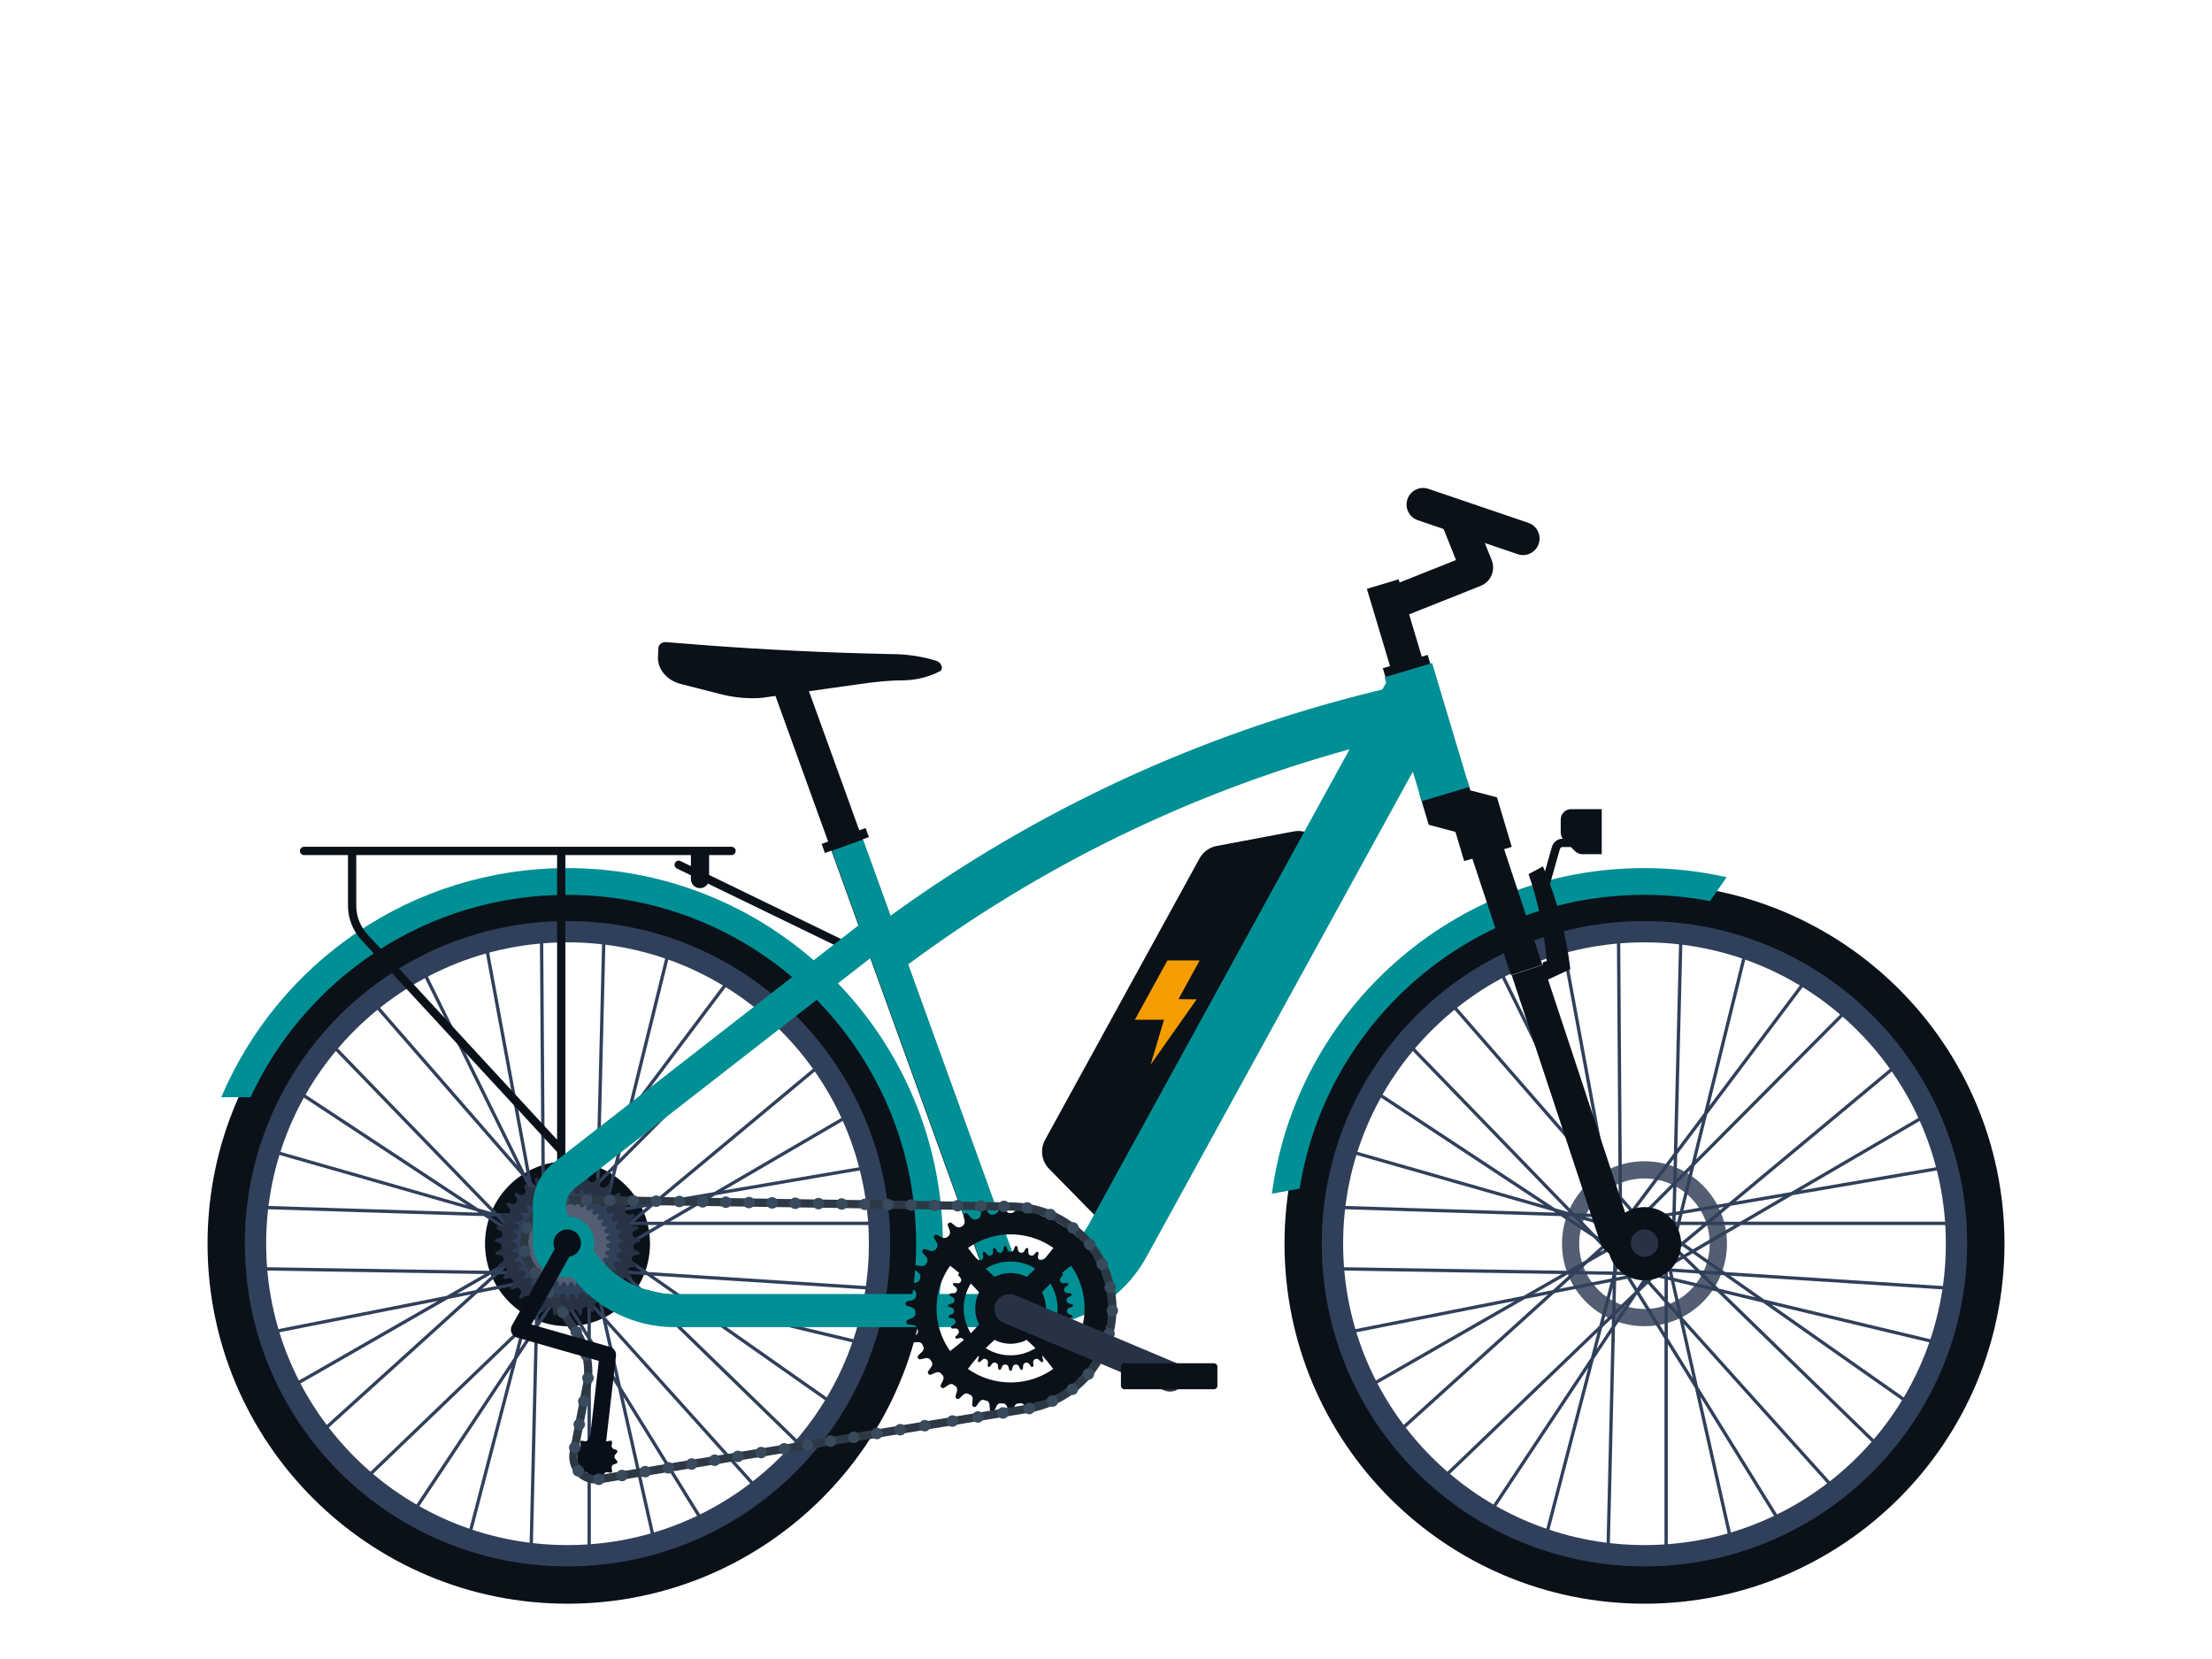
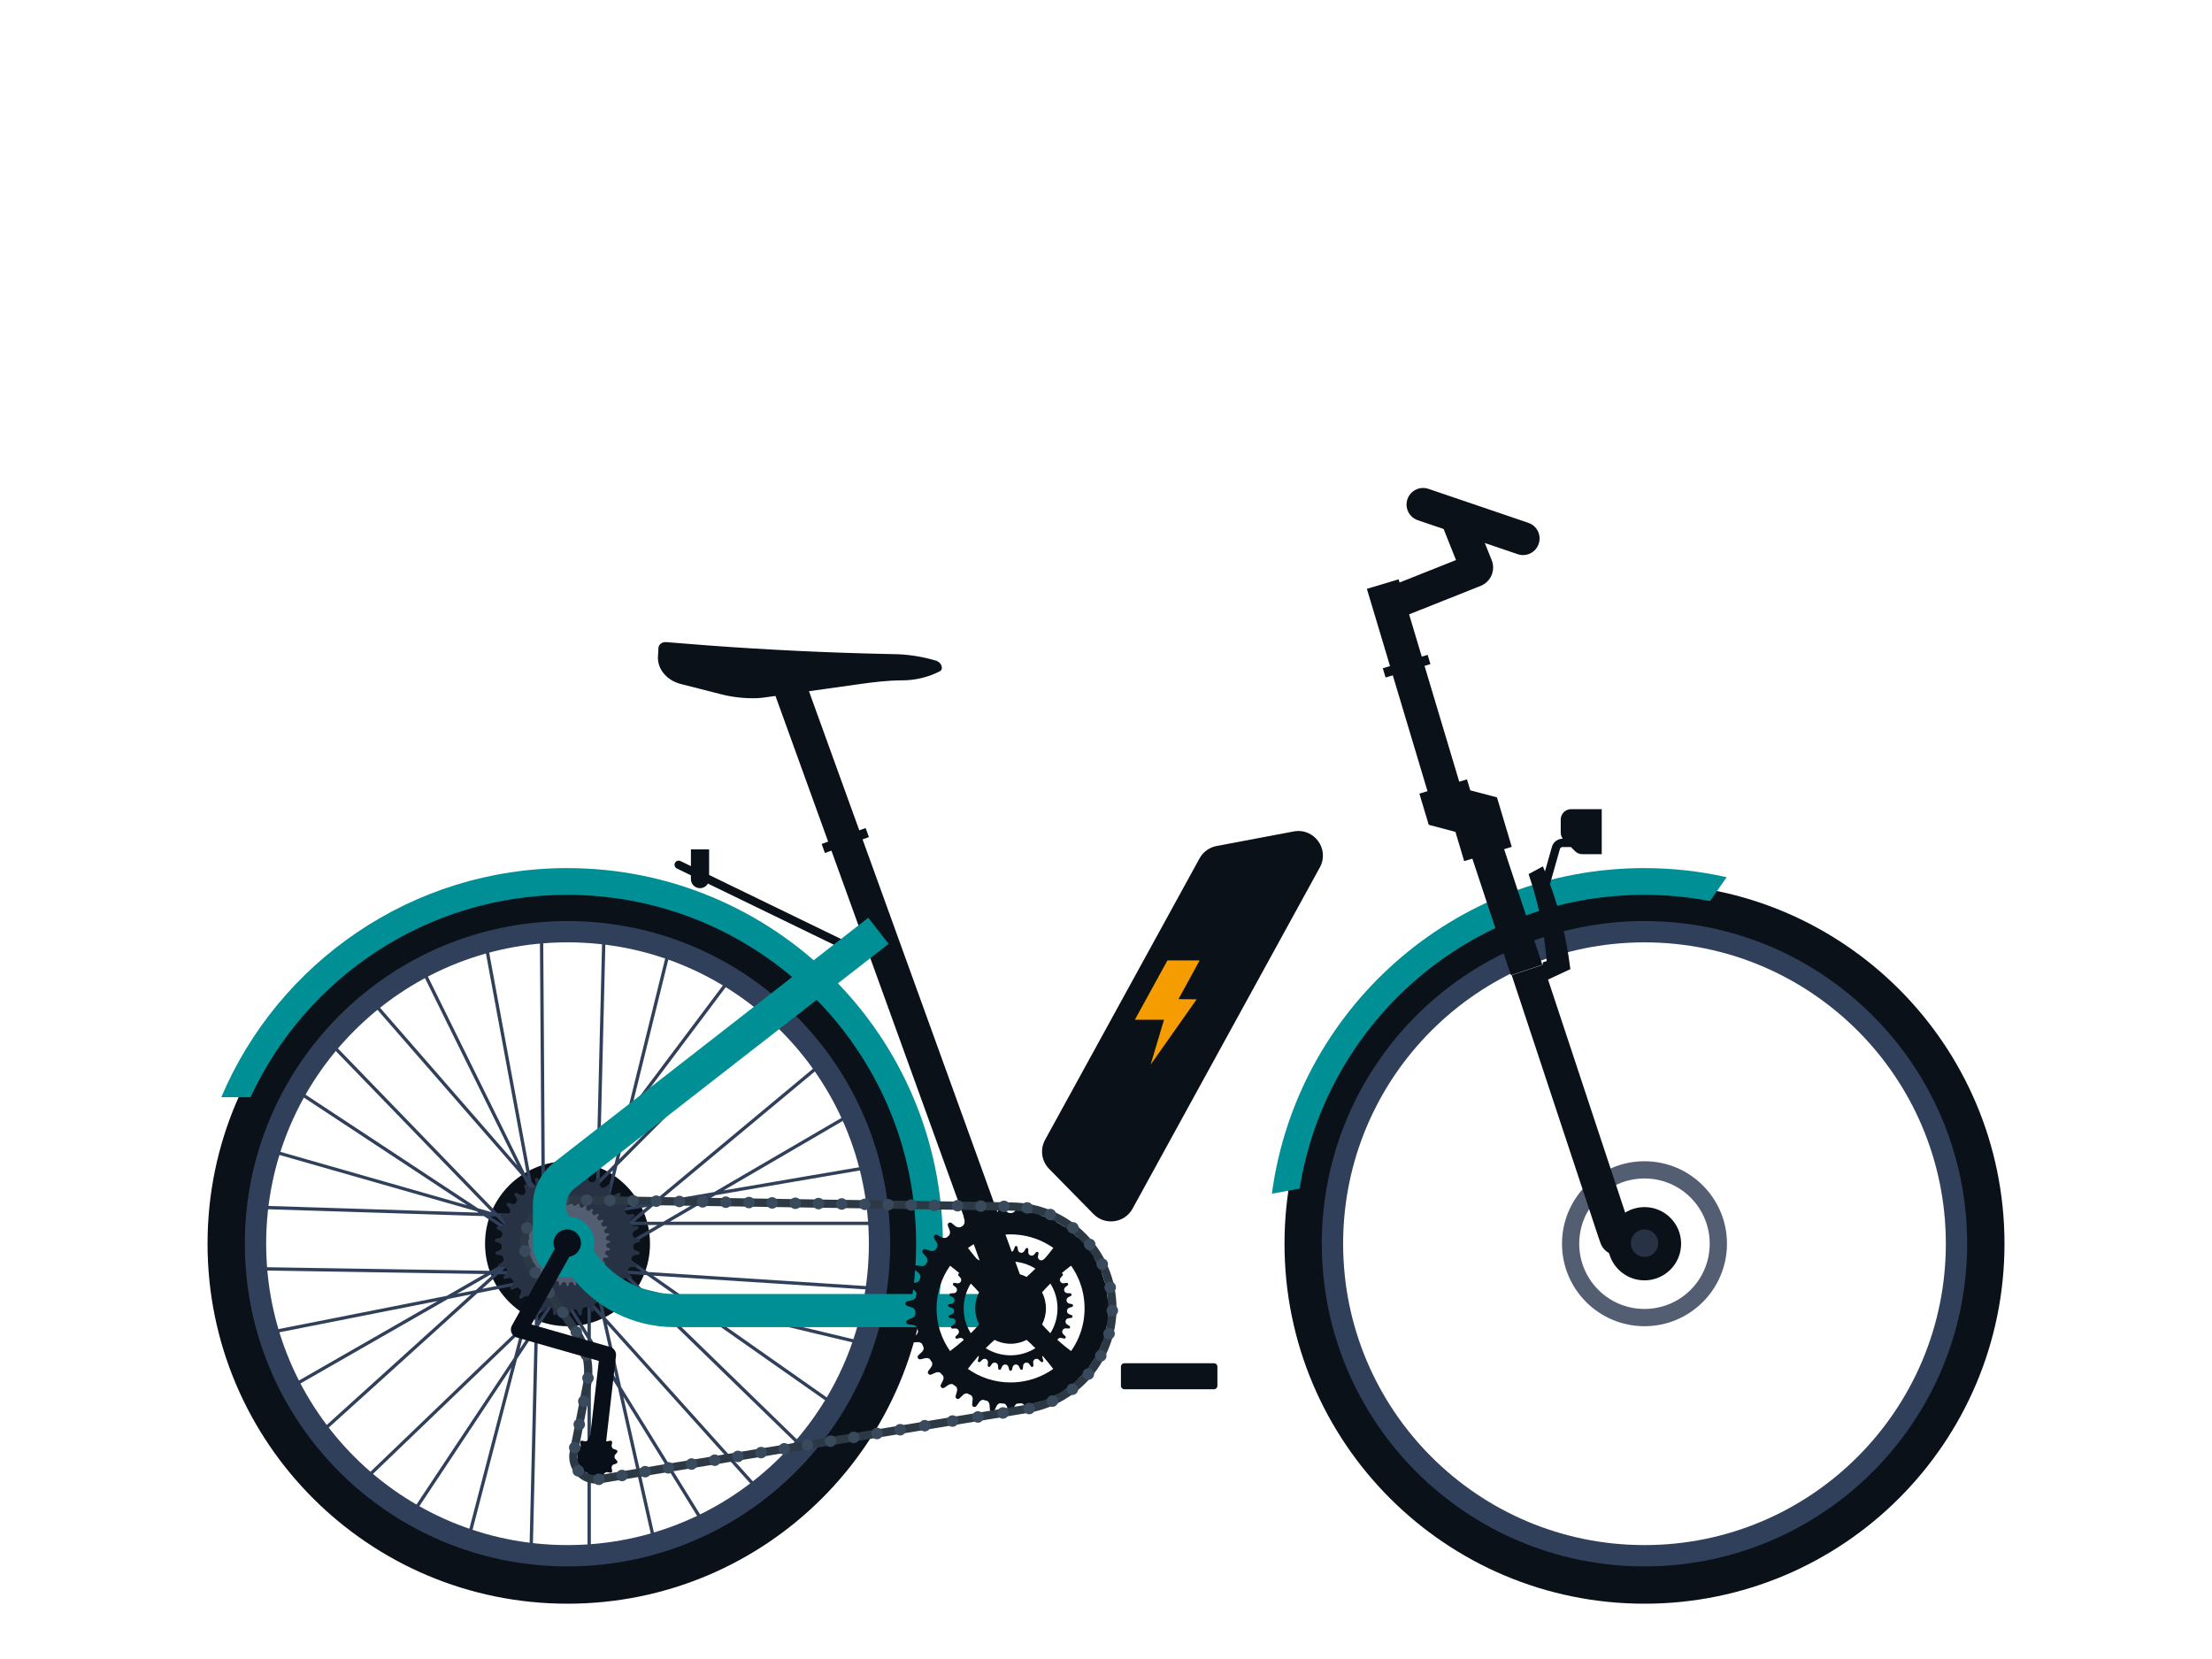
<svg xmlns="http://www.w3.org/2000/svg" version="1.1" id="Ebene_1" x="0px" y="0px" width="80px" height="60px" viewBox="0 0 80 60" enable-background="new 0 0 80 60" xml:space="preserve">
  <g id="e-bike">
    <g>
      <g>
        <path fill="#0A1119" d="M20.525,41.998c-1.647,0-2.983,1.335-2.983,2.983c0,1.647,1.335,2.983,2.983,2.983     c1.647,0,2.983-1.336,2.983-2.983C23.508,43.333,22.172,41.998,20.525,41.998z M20.525,47.34c-1.303,0-2.36-1.056-2.36-2.36     c0-1.303,1.057-2.359,2.36-2.359c1.303,0,2.359,1.056,2.359,2.359C22.884,46.284,21.828,47.34,20.525,47.34z" />
      </g>
    </g>
    <g>
      <path fill="#30405A" d="M24.023,44.304h8.239v-0.12h-8.033l1.644-0.958l5.985-1.025l-0.02-0.118l-5.67,0.971l4.988-2.908    l-0.06-0.103l-5.265,3.069l-2.013,0.345l6.25-5.203l-0.077-0.092l-6.409,5.335l-1.649,0.282l0.399-1.62l5.902-5.934l-0.085-0.084    l-5.761,5.793l0.401-1.626l3.71-4.941l-0.096-0.072l-3.541,4.716l1.384-5.614l-0.116-0.029l-1.452,5.887l-0.966,1.287l0.197-8.015    l-0.12-0.003l-0.202,8.182l-1.509,2.01l-0.368-0.422l-0.066-9.692l-0.12,0.001l0.065,9.553l-0.365-0.42l-1.63-8.808l-0.118,0.022    l1.593,8.609l-0.05-0.057l-3.823-7.748l-0.107,0.053l3.622,7.341l-5.475-6.286l-0.09,0.079l5.773,6.628l0.244,0.494l0.159,0.858    l-1.332-0.042l-6.405-6.617l-0.086,0.083l6.289,6.497l-0.505-0.144l-6.762-4.456l-0.066,0.1l6.444,4.247l-7.587-2.168L9.28,41.534    l7.954,2.273l0.075,0.049l-8.193-0.26l-0.004,0.12l8.388,0.266l1.178,0.776l0.297,0.306l-0.568,0.513l-0.669,0.383l-8.746-0.14    l-0.002,0.12l8.544,0.137l-1.377,0.789l-6.933,1.371l0.023,0.117l6.584-1.302l-5.494,3.148l0.06,0.104l5.803-3.325l0.839-0.166    l-5.901,5.336l0.08,0.089l6.05-5.47l2.034-0.402l-0.413,1.586l-6.044,5.807l0.083,0.086l5.903-5.672l-0.243,0.931l-3.867,5.824    l0.1,0.066l3.674-5.534l-1.749,6.709l0.116,0.03l1.836-7.046l0.637-0.959l-0.195,8.238l0.12,0.003l0.199-8.428l0.793-1.195    l0.997,1.61v7.89h0.12v-7.696l0.983,1.588L23.656,56l0.117-0.026l-1.228-5.458l3.198,5.166l0.102-0.063l-3.381-5.461l-0.511-2.272    l5.463,6.077l0.089-0.08l-5.606-6.235l-0.294-1.304l1.549,0.37l5.855,5.693l0.084-0.086l-5.71-5.553l1.422,0.34l5.313,3.73    l0.069-0.098l-5.066-3.556l6.623,1.584l0.028-0.116l-6.917-1.654l-1.23-0.863l8.358,0.541l0.008-0.12l-8.554-0.553l-1.054-0.74    L24.023,44.304z M22.273,45.185l-0.289-0.203l0.815-0.678h0.986L22.273,45.185z M20.227,44.068l0.002,0.002l-0.133,0.023    l0.02,0.118l0.007-0.001l-0.173,0.174l-0.088-0.179l0.109-0.145L20.227,44.068z M20.059,43.943l0.027-0.036l0.033,0.038    L20.059,43.943z M21.619,45.053l0.038-0.155l0.131,0.092l-0.126,0.105L21.619,45.053z M21.688,44.774l0.116-0.47h0.808    l-0.729,0.607L21.688,44.774z M21.64,44.466l0.004-0.162h0.036L21.64,44.466z M21.647,44.184l0.006-0.236l0.12-0.021l-0.063,0.257    H21.647z M21.528,44.184h-0.504v0.12h0.501l-0.009,0.349l-0.045-0.032l-0.069,0.098l0.15,0.105l-0.032,0.132l-0.169-0.164    l-0.084,0.086l0.219,0.213L21.44,45.28l-0.062,0.051l-0.082-0.364l-0.117,0.026l0.095,0.424l-0.011,0.009h-0.015v0.012    l-0.188,0.156l0.012-0.018l-0.1-0.066l-0.211,0.317l-0.118-0.008l-0.008,0.12l0.049,0.003l-0.033,0.049l-0.31-0.074l-0.194-0.215    l-0.089,0.08l0.196,0.218l-0.371-0.006l-0.232-0.374l0.012-0.012l-0.036-0.037l0.038-0.147l0.015-0.003l0.082,0.054l0.066-0.1    l-0.129-0.085l0.077-0.296l-0.083-0.022l0.319-0.183l0.035,0.07l0.107-0.053l-0.095-0.193l0.025,0.007l0.033-0.115l-0.098-0.028    l0.299-0.301l0.517,0.594l0.09-0.079l-0.472-0.541l1.073-0.184L21.528,44.184z M20.901,45.837L20.901,45.837L20.901,45.837    L20.901,45.837z M20.96,45.961l-0.087,0.084l-0.095-0.023l0.046-0.07L20.96,45.961z M21.13,45.852l-0.028-0.002l-0.012-0.013    l-0.012,0.011l-0.123-0.008l0.295-0.246v0.188L21.13,45.852z M19.621,44.869l0.008,0.008l-0.006,0.003L19.621,44.869z     M19.631,44.875l0.04-0.04l0.03,0L19.631,44.875z M19.657,44.998l-0.008,0.029l-0.004-0.023L19.657,44.998z M19.722,44.823    l0-0.039l0.195-0.196l0.048,0.096L19.722,44.823z M19.823,44.422l-0.063-0.069l-0.026,0.023l0.047-0.063l0.056,0.113    L19.823,44.422z M19.718,44.198l0-0.014l0.004,0.008L19.718,44.198z M19.748,44.525l0.049,0.014l-0.075,0.076l0-0.065    L19.748,44.525z M19.602,44.734l-0.006,0.006l-0.012-0.067l0.017-0.016L19.602,44.734z M19.492,44.836l-0.078-0.002l-0.004,0.168    l-0.078,0.045l-0.093-0.061l0.241-0.218L19.492,44.836z M19.528,45.072l0.007-0.004l0.024,0.128l-0.033-0.022L19.528,45.072z     M19.567,45.345l-0.033,0.127l-0.015-0.015l0.003-0.141L19.567,45.345z M19.588,45.74l0.157,0.253l-0.221-0.004L19.588,45.74z     M19.819,46.114l0.016,0.025l-0.333,0.066l0.002-0.096L19.819,46.114z M20.393,46.151l0.09,0.1l-0.226,0.341l-0.228-0.369    L20.393,46.151z M20.529,46.124l0.007-0.001l-0.007-0.037l0.054,0.013l-0.033,0.049L20.529,46.124z M20.473,44.029l1.085-1.091    l-0.022,0.909L20.473,44.029z M19.803,44.085l-0.015-0.031l0.038,0.001L19.803,44.085z M19.6,44.356l-0.001,0.002l-0.076-0.022    l-0.054-0.292l0.13,0.004L19.6,44.356z M19.598,44.482l0.002,0.002l0,0.013l-0.042,0.038l-0.012-0.067L19.598,44.482z     M19.454,44.629l-0.318,0.288l-0.382-0.252l-0.567-0.586l1.231,0.352L19.454,44.629z M19.148,45.068l0.068,0.045l-0.018,0.011    l-0.052-0.054L19.148,45.068z M19.328,45.187l0.077,0.051l-0.002,0.098l-0.119-0.123L19.328,45.187z M19.398,45.503l-0.011,0.484    l-1.234-0.02l0.323-0.292l0.7-0.401L19.398,45.503z M19.902,46.248l0.281,0.454l-0.011,0.017l-0.698,0.671l0.025-1.062    L19.902,46.248z M20.633,46.239l0.074-0.112l0.063,0.015l-0.12,0.115L20.633,46.239z M20.909,46.176l0.34,0.081v0.667    l-0.518-0.577L20.909,46.176z M21.012,46.077l0.048-0.046l0.099-0.058l0.09,0.006v0.155L21.012,46.077z M21.369,45.987    l0.034,0.002l0.043,0.192l-0.078-0.019V45.987z M21.369,45.867v-0.016l0.003-0.002l0.004,0.018L21.369,45.867z M21.48,45.786    l0.451-0.263l0.419,0.407L21.5,45.876L21.48,45.786z M21.453,45.663l-0.028-0.123l0.069,0.017l0.052-0.211l0.109-0.091    l0.186,0.181L21.453,45.663z M21.748,45.179l0.141-0.117l0.27,0.19l-0.211,0.123L21.748,45.179z M25.536,43.284l-1.545,0.901    h-1.047l0.691-0.575L25.536,43.284z M23.398,43.649l-0.642,0.535h-0.923l0.069-0.279L23.398,43.649z M21.804,43.801l-0.148,0.025    l0.025-1.012l0.488-0.49L21.804,43.801z M22.605,40.552l-0.381,1.546l-0.539,0.542l0.022-0.892L22.605,40.552z M21.583,41.913    l-0.021,0.85l-1.184,1.19l-0.096-0.003l-0.123-0.141L21.583,41.913z M20.006,43.814l-0.093,0.124l-0.186-0.006l-0.011-0.023    l-0.003-0.432L20.006,43.814z M19.593,43.34l0.002,0.324l-0.316-0.64l-0.01-0.056L19.593,43.34z M19.359,43.457l0.233,0.471    l-0.146-0.005L19.359,43.457z M19.393,44.299l-1.013-0.29l0.966,0.031L19.393,44.299z M17.728,43.989l0.162,0.005l0.067,0.019    l0.337,0.349L17.728,43.989z M19.057,45.15l0.034,0.035l-0.197,0.113L19.057,45.15z M17.989,45.954l-0.011,0.01l-0.006,0    L17.989,45.954z M16.524,46.794l1.244-0.713l0.079,0.001l-0.637,0.576L16.524,46.794z M17.439,46.613l0.584-0.528l1.346,0.022    l-0.034,0.131L17.439,46.613z M19.373,46.563l-0.022,0.944l-0.298,0.287L19.373,46.563z M18.791,48.798l0.204-0.783l0.352-0.338    l-0.007,0.294L18.791,48.798z M19.47,47.559l0.398-0.382l-0.403,0.607L19.47,47.559z M20.338,46.724l0.306-0.294l0.605,0.673    v1.092L20.338,46.724z M22.271,49.847l-0.903-1.458v-1.152l0.42,0.467L22.271,49.847z M21.735,47.465l-0.367-0.408v-0.771    l0.107,0.026L21.735,47.465z M21.576,46.212l-0.048-0.215l0.954,0.062l0.504,0.491L21.576,46.212z M24.538,46.921l-1.324-0.317    l-0.548-0.533l0.729,0.047L24.538,46.921z M23.206,45.986l-0.673-0.044l-0.495-0.482l0.229-0.134L23.206,45.986z" />
      <g>
        <g>
          <g>
            <path fill="#30405A" d="M20.525,32.821c-6.715,0-12.159,5.444-12.159,12.159c0,6.715,5.444,12.16,12.159,12.16       s12.16-5.444,12.16-12.16C32.684,38.265,27.24,32.821,20.525,32.821z M20.525,55.88C14.505,55.88,9.626,51,9.626,44.98       c0-6.019,4.88-10.899,10.899-10.899c6.02,0,10.899,4.88,10.899,10.899C31.424,51,26.544,55.88,20.525,55.88z" />
          </g>
        </g>
        <g>
          <g>
            <path fill="#0A1119" d="M20.525,31.961c-7.19,0-13.019,5.829-13.019,13.019c0,7.19,5.829,13.02,13.019,13.02       s13.02-5.829,13.02-13.02C33.544,37.79,27.715,31.961,20.525,31.961z M20.525,56.651c-6.445,0-11.67-5.225-11.67-11.67       c0-6.445,5.225-11.67,11.67-11.67c6.445,0,11.67,5.225,11.67,11.67C32.195,51.426,26.97,56.651,20.525,56.651z" />
          </g>
        </g>
      </g>
    </g>
    <g>
      <g>
        <path fill="#0A1119" d="M47.734,31.371L40.96,43.713c-0.286,0.522-0.995,0.62-1.412,0.195l-1.606-1.635     c-0.275-0.28-0.334-0.706-0.145-1.05l5.587-10.18c0.128-0.233,0.353-0.396,0.614-0.446l2.793-0.527     C47.529,29.932,48.095,30.713,47.734,31.371z" />
      </g>
      <polygon fill="#F59C00" points="43.279,36.142 42.622,36.134 43.388,34.734 42.222,34.734 41.044,36.88 42.098,36.88     41.613,38.507   " />
    </g>
    <rect x="50.04" y="23.906" transform="matrix(0.958 -0.286 0.286 0.958 -4.764 15.578)" fill="#0A1119" width="1.693" height="0.348" />
    <g>
      <g>
        <path fill="#535E72" d="M59.475,41.998c-1.647,0-2.983,1.335-2.983,2.983c0,1.647,1.335,2.983,2.983,2.983     c1.647,0,2.983-1.336,2.983-2.983C62.458,43.333,61.123,41.998,59.475,41.998z M59.475,47.34c-1.303,0-2.36-1.056-2.36-2.36     c0-1.303,1.057-2.359,2.36-2.359c1.303,0,2.359,1.056,2.359,2.359C61.835,46.284,60.778,47.34,59.475,47.34z" />
      </g>
    </g>
    <g>
-       <path fill="#30405A" d="M62.973,44.304h8.239v-0.12h-8.033l1.644-0.958l5.985-1.025l-0.02-0.118l-5.67,0.971l4.988-2.908    l-0.06-0.103l-5.265,3.069l-2.013,0.345l6.25-5.203l-0.077-0.092l-6.409,5.335l-1.649,0.282l0.399-1.62l5.902-5.934L67.1,36.14    l-5.761,5.793l0.401-1.626l3.71-4.941l-0.096-0.072l-3.541,4.716l1.384-5.614l-0.116-0.029l-1.452,5.887l-0.966,1.287l0.197-8.015    l-0.12-0.003l-0.202,8.182l-1.509,2.01l-0.368-0.422l-0.066-9.692l-0.12,0.001l0.065,9.553l-0.365-0.42l-1.63-8.808l-0.118,0.022    l1.593,8.609l-0.05-0.057l-3.823-7.748l-0.107,0.053l3.622,7.341l-5.475-6.286l-0.09,0.079l5.773,6.628l0.244,0.494l0.159,0.858    l-1.332-0.042l-6.405-6.617l-0.086,0.083l6.289,6.497l-0.505-0.144l-6.762-4.456l-0.066,0.1l6.444,4.247l-7.587-2.168    l-0.033,0.115l7.954,2.272l0.075,0.049l-8.193-0.26l-0.004,0.12l8.388,0.266l1.178,0.776l0.296,0.306l-0.568,0.513l-0.668,0.383    l-8.746-0.14l-0.002,0.12l8.544,0.137l-1.377,0.789l-6.933,1.371l0.023,0.117l6.584-1.302l-5.494,3.148l0.06,0.104l5.802-3.325    l0.839-0.166l-5.901,5.336l0.08,0.089l6.05-5.47l2.034-0.402l-0.413,1.586l-6.044,5.807l0.083,0.086l5.903-5.672l-0.243,0.931    l-3.867,5.824l0.1,0.066l3.674-5.534l-1.749,6.709l0.116,0.03l1.836-7.046l0.637-0.959l-0.195,8.238l0.12,0.003l0.199-8.428    l0.793-1.195l0.997,1.61v7.89h0.12v-7.696l0.983,1.588L62.606,56l0.117-0.026l-1.228-5.458l3.198,5.166l0.102-0.063l-3.381-5.461    l-0.511-2.272l5.463,6.077l0.089-0.08l-5.606-6.235l-0.294-1.304l1.549,0.37l5.855,5.693l0.084-0.086l-5.71-5.553l1.422,0.34    l5.313,3.73l0.069-0.098l-5.066-3.556l6.623,1.584l0.028-0.116l-6.917-1.654l-1.23-0.863l8.358,0.541l0.008-0.12l-8.554-0.553    l-1.054-0.74L62.973,44.304z M61.224,45.185l-0.289-0.203l0.815-0.678h0.986L61.224,45.185z M59.178,44.068l0.002,0.002    l-0.133,0.023l0.02,0.118l0.007-0.001l-0.173,0.174l-0.088-0.179l0.109-0.146L59.178,44.068z M59.01,43.943l0.027-0.036    l0.033,0.038L59.01,43.943z M60.569,45.053l0.038-0.155l0.131,0.092l-0.126,0.105L60.569,45.053z M60.638,44.774l0.116-0.47h0.808    l-0.729,0.607L60.638,44.774z M60.591,44.466l0.004-0.162h0.036L60.591,44.466z M60.598,44.184l0.006-0.236l0.12-0.021    l-0.063,0.257H60.598z M60.478,44.184h-0.504v0.12h0.501l-0.009,0.349l-0.045-0.032l-0.069,0.098l0.15,0.105l-0.032,0.132    l-0.169-0.164l-0.084,0.086l0.219,0.213L60.39,45.28l-0.062,0.051l-0.082-0.364l-0.117,0.026l0.095,0.424l-0.011,0.009h-0.015    v0.012l-0.188,0.156l0.012-0.018l-0.1-0.066l-0.211,0.317l-0.118-0.008l-0.008,0.12l0.049,0.003l-0.032,0.049l-0.31-0.074    l-0.194-0.215l-0.089,0.08l0.196,0.218l-0.371-0.006l-0.232-0.374l0.012-0.012l-0.036-0.037l0.038-0.147l0.015-0.003l0.082,0.054    l0.066-0.1l-0.129-0.085l0.077-0.296l-0.083-0.022l0.319-0.183l0.035,0.07l0.107-0.053l-0.095-0.193l0.025,0.007l0.033-0.115    l-0.098-0.028l0.299-0.301l0.517,0.594l0.09-0.079l-0.472-0.541l1.073-0.184L60.478,44.184z M59.851,45.837L59.851,45.837    L59.851,45.837L59.851,45.837z M59.91,45.961l-0.087,0.084l-0.095-0.023l0.046-0.07L59.91,45.961z M60.08,45.852l-0.028-0.002    l-0.012-0.013l-0.012,0.011l-0.123-0.008l0.295-0.246v0.188L60.08,45.852z M58.571,44.869l0.008,0.008l-0.006,0.003L58.571,44.869    z M58.581,44.875l0.04-0.04l0.03,0L58.581,44.875z M58.608,44.998L58.6,45.027l-0.004-0.023L58.608,44.998z M58.673,44.823    l0-0.039l0.195-0.196l0.048,0.096L58.673,44.823z M58.773,44.422l-0.063-0.069l-0.026,0.023l0.047-0.063l0.056,0.113    L58.773,44.422z M58.669,44.198l0-0.014l0.004,0.008L58.669,44.198z M58.698,44.525l0.049,0.014l-0.075,0.076l0-0.065    L58.698,44.525z M58.552,44.734l-0.006,0.006l-0.012-0.067l0.017-0.016L58.552,44.734z M58.443,44.836l-0.078-0.002l-0.004,0.168    l-0.078,0.045l-0.093-0.061l0.241-0.218L58.443,44.836z M58.479,45.072l0.007-0.004l0.024,0.128l-0.033-0.022L58.479,45.072z     M58.517,45.345l-0.033,0.127l-0.015-0.015l0.003-0.141L58.517,45.345z M58.538,45.74l0.157,0.253l-0.221-0.004L58.538,45.74z     M58.77,46.114l0.016,0.025l-0.333,0.066l0.002-0.096L58.77,46.114z M59.343,46.151l0.09,0.1l-0.226,0.341l-0.228-0.369    L59.343,46.151z M59.48,46.124l0.007-0.001l-0.007-0.037l0.054,0.013l-0.033,0.049L59.48,46.124z M59.423,44.029l1.085-1.091    l-0.022,0.909L59.423,44.029z M58.753,44.085l-0.015-0.031l0.038,0.001L58.753,44.085z M58.55,44.356l-0.001,0.002l-0.076-0.022    l-0.054-0.292l0.13,0.004L58.55,44.356z M58.548,44.482l0.002,0.002l0,0.013l-0.042,0.038l-0.012-0.067L58.548,44.482z     M58.405,44.629l-0.318,0.288l-0.382-0.252l-0.567-0.586l1.231,0.352L58.405,44.629z M58.098,45.068l0.068,0.045l-0.018,0.01    l-0.052-0.054L58.098,45.068z M58.278,45.187l0.077,0.051l-0.002,0.098l-0.119-0.123L58.278,45.187z M58.349,45.503l-0.011,0.484    l-1.234-0.02l0.323-0.292l0.7-0.401L58.349,45.503z M58.853,46.248l0.281,0.454l-0.011,0.017l-0.698,0.671l0.025-1.062    L58.853,46.248z M59.584,46.239l0.074-0.112l0.063,0.015l-0.12,0.115L59.584,46.239z M59.859,46.176l0.34,0.081v0.667    l-0.519-0.577L59.859,46.176z M59.962,46.077l0.048-0.046l0.099-0.058l0.091,0.006v0.155L59.962,46.077z M60.319,45.987    l0.034,0.002l0.043,0.192l-0.078-0.019V45.987z M60.319,45.867v-0.016l0.003-0.002l0.004,0.018L60.319,45.867z M60.43,45.786    l0.451-0.263l0.419,0.407l-0.849-0.055L60.43,45.786z M60.403,45.663l-0.028-0.123l0.069,0.017l0.052-0.211l0.109-0.091    l0.186,0.181L60.403,45.663z M60.699,45.179l0.141-0.117l0.27,0.19l-0.211,0.123L60.699,45.179z M64.486,43.284l-1.545,0.901    h-1.047l0.691-0.575L64.486,43.284z M62.349,43.649l-0.642,0.535h-0.923l0.069-0.279L62.349,43.649z M60.755,43.801l-0.148,0.025    l0.025-1.012l0.488-0.49L60.755,43.801z M61.556,40.552l-0.381,1.546l-0.539,0.542l0.022-0.892L61.556,40.552z M60.534,41.913    l-0.021,0.85l-1.184,1.19l-0.096-0.003l-0.123-0.141L60.534,41.913z M58.956,43.814l-0.093,0.124l-0.186-0.006l-0.011-0.023    l-0.003-0.432L58.956,43.814z M58.543,43.34l0.002,0.324l-0.316-0.64l-0.01-0.056L58.543,43.34z M58.309,43.457l0.233,0.471    l-0.146-0.005L58.309,43.457z M58.344,44.299l-1.013-0.29l0.966,0.031L58.344,44.299z M56.678,43.989l0.162,0.005l0.067,0.019    l0.338,0.349L56.678,43.989z M58.007,45.15l0.034,0.035l-0.197,0.113L58.007,45.15z M56.939,45.954l-0.011,0.01l-0.006,0    L56.939,45.954z M55.474,46.794l1.244-0.713l0.079,0.001l-0.637,0.576L55.474,46.794z M56.39,46.613l0.584-0.528l1.346,0.022    l-0.034,0.131L56.39,46.613z M58.324,46.563l-0.022,0.944l-0.298,0.287L58.324,46.563z M57.741,48.798l0.204-0.783l0.352-0.338    l-0.007,0.294L57.741,48.798z M58.42,47.559l0.398-0.382l-0.403,0.607L58.42,47.559z M59.289,46.724l0.306-0.294l0.605,0.673    v1.092L59.289,46.724z M61.222,49.847l-0.902-1.458v-1.152l0.42,0.467L61.222,49.847z M60.686,47.465l-0.366-0.408v-0.771    l0.107,0.026L60.686,47.465z M60.526,46.212l-0.048-0.215l0.954,0.062l0.504,0.491L60.526,46.212z M63.488,46.921l-1.324-0.317    l-0.548-0.533l0.729,0.047L63.488,46.921z M62.156,45.986l-0.673-0.044l-0.495-0.482l0.229-0.134L62.156,45.986z" />
      <g>
        <g>
          <g>
            <g>
              <path fill="#30405A" d="M59.475,32.821c-6.715,0-12.159,5.444-12.159,12.159c0,6.715,5.444,12.16,12.159,12.16        s12.16-5.444,12.16-12.16C71.634,38.265,66.19,32.821,59.475,32.821z M59.475,55.88c-6.019,0-10.899-4.88-10.899-10.899        c0-6.019,4.88-10.899,10.899-10.899c6.02,0,10.899,4.88,10.899,10.899C70.374,51,65.495,55.88,59.475,55.88z" />
            </g>
          </g>
          <g>
            <g>
              <path fill="#0A1119" d="M59.475,31.961c-7.19,0-13.019,5.829-13.019,13.019c0,7.19,5.829,13.02,13.019,13.02        s13.02-5.829,13.02-13.02C72.494,37.79,66.665,31.961,59.475,31.961z M59.475,56.651c-6.445,0-11.67-5.225-11.67-11.67        c0-6.445,5.225-11.67,11.67-11.67c6.445,0,11.67,5.225,11.67,11.67C71.145,51.426,65.92,56.651,59.475,56.651z" />
            </g>
          </g>
        </g>
        <g>
          <g>
            <circle fill="#0A1119" cx="59.475" cy="44.981" r="1.325" />
          </g>
        </g>
      </g>
    </g>
    <path fill="#0A1119" d="M30.991,34.239l-5.345-2.595v-0.926h-0.658v0.606l-0.378-0.183c-0.074-0.036-0.164-0.005-0.2,0.069   c-0.036,0.074-0.005,0.164,0.069,0.2l0.508,0.247v0.136c0,0.182,0.147,0.329,0.329,0.329l0,0c0.122,0,0.229-0.067,0.286-0.166   l5.257,2.552c0.021,0.01,0.043,0.015,0.065,0.015c0.056,0,0.109-0.031,0.135-0.084C31.096,34.365,31.065,34.275,30.991,34.239z" />
    <g>
      <g>
        <g>
          <path fill="#273244" d="M23.097,45.266l-0.111-0.046c-0.044-0.018-0.071-0.052-0.082-0.09c0.002-0.031,0.003-0.062,0.004-0.093      c0.014-0.037,0.044-0.07,0.09-0.084l0.114-0.036c0.058-0.018,0.055-0.102-0.005-0.115l-0.117-0.025      c-0.047-0.01-0.081-0.04-0.098-0.077c-0.003-0.029-0.007-0.059-0.012-0.088c0.006-0.04,0.031-0.078,0.074-0.1l0.106-0.056      c0.054-0.028,0.035-0.109-0.025-0.112l-0.119-0.004c-0.05-0.002-0.088-0.026-0.112-0.06c-0.008-0.027-0.017-0.054-0.026-0.081      c-0.001-0.041,0.016-0.084,0.055-0.114l0.094-0.074c0.048-0.037,0.015-0.114-0.045-0.105l-0.118,0.017      c-0.05,0.007-0.093-0.01-0.122-0.04c-0.012-0.024-0.025-0.047-0.038-0.071c-0.009-0.041,0-0.087,0.033-0.125l0.08-0.09      c0.04-0.045-0.006-0.115-0.063-0.096L22.54,43.54c-0.05,0.016-0.096,0.006-0.131-0.022c-0.014-0.019-0.029-0.037-0.044-0.055      c-0.019-0.04-0.019-0.088,0.008-0.133l0.062-0.102c0.031-0.052-0.026-0.112-0.08-0.083l-0.105,0.058      c-0.047,0.026-0.096,0.022-0.136,0.001l0,0c-0.016-0.014-0.032-0.029-0.049-0.043c-0.026-0.036-0.036-0.084-0.016-0.134      l0.043-0.112c0.022-0.057-0.046-0.106-0.093-0.068l-0.093,0.076c-0.042,0.034-0.092,0.039-0.134,0.025      c-0.018-0.011-0.036-0.022-0.054-0.032c-0.033-0.031-0.051-0.077-0.041-0.13l0.022-0.118c0.012-0.06-0.064-0.096-0.103-0.05      l-0.078,0.091c-0.034,0.041-0.082,0.055-0.126,0.049c-0.02-0.008-0.04-0.015-0.061-0.022c-0.037-0.025-0.064-0.067-0.063-0.12      l0.001-0.12c0-0.061-0.08-0.083-0.111-0.031l-0.06,0.103c-0.028,0.047-0.074,0.07-0.12,0.071      c-0.019-0.004-0.037-0.007-0.056-0.01c-0.043-0.017-0.078-0.054-0.087-0.108l-0.02-0.118c-0.01-0.06-0.093-0.068-0.114-0.01      l-0.041,0.112c-0.019,0.053-0.062,0.084-0.109,0.091c-0.008,0-0.017,0-0.025,0c-0.008,0-0.017,0-0.025,0      c-0.047-0.008-0.09-0.038-0.109-0.091l-0.041-0.112c-0.021-0.057-0.104-0.05-0.114,0.01l-0.02,0.118      c-0.009,0.054-0.044,0.091-0.087,0.108c-0.019,0.003-0.038,0.006-0.057,0.01c-0.046-0.001-0.092-0.023-0.12-0.071l-0.06-0.103      c-0.031-0.053-0.111-0.03-0.111,0.031l0.001,0.12c0,0.053-0.026,0.095-0.063,0.12c-0.021,0.007-0.041,0.015-0.062,0.023      c-0.044,0.006-0.092-0.008-0.126-0.049l-0.078-0.091c-0.04-0.046-0.115-0.01-0.103,0.05l0.022,0.118      c0.01,0.053-0.009,0.099-0.041,0.13c-0.018,0.01-0.036,0.021-0.054,0.032c-0.043,0.015-0.093,0.009-0.134-0.025l-0.093-0.076      c-0.047-0.038-0.115,0.011-0.093,0.068L19,43.027c0.019,0.05,0.009,0.099-0.017,0.135c-0.016,0.014-0.032,0.028-0.048,0.042l0,0      c-0.039,0.022-0.089,0.025-0.136-0.001l-0.105-0.058c-0.053-0.029-0.111,0.031-0.079,0.083l0.062,0.102      c0.028,0.045,0.027,0.093,0.008,0.133c-0.015,0.018-0.03,0.036-0.044,0.055c-0.035,0.027-0.082,0.038-0.131,0.022l-0.113-0.038      c-0.058-0.019-0.104,0.05-0.063,0.096l0.08,0.09c0.034,0.037,0.042,0.084,0.033,0.125c-0.013,0.023-0.026,0.046-0.038,0.07      c-0.029,0.03-0.072,0.048-0.122,0.04l-0.118-0.017c-0.06-0.009-0.093,0.068-0.045,0.105l0.094,0.074      c0.039,0.031,0.056,0.073,0.055,0.114c-0.01,0.027-0.018,0.053-0.026,0.081c-0.024,0.034-0.062,0.059-0.112,0.06l-0.119,0.004      c-0.061,0.002-0.08,0.084-0.026,0.112l0.106,0.056c0.043,0.022,0.068,0.06,0.074,0.1c-0.005,0.029-0.009,0.059-0.012,0.088      c-0.018,0.037-0.051,0.067-0.098,0.077l-0.117,0.025c-0.059,0.013-0.063,0.096-0.005,0.115l0.114,0.036      c0.046,0.014,0.076,0.047,0.09,0.084c0,0.031,0.002,0.061,0.004,0.092v0c-0.011,0.038-0.038,0.073-0.082,0.091l-0.11,0.046      c-0.056,0.023-0.045,0.106,0.016,0.114l0.118,0.015c0.047,0.006,0.081,0.031,0.102,0.064c0.006,0.033,0.014,0.065,0.022,0.097      c-0.005,0.038-0.025,0.075-0.064,0.1l-0.101,0.065c-0.051,0.033-0.025,0.112,0.036,0.109l0.119-0.006      c0.045-0.003,0.083,0.015,0.109,0.041c0.013,0.033,0.027,0.065,0.041,0.097v0c0.002,0.037-0.012,0.076-0.045,0.107l-0.087,0.082      c-0.044,0.041-0.005,0.115,0.054,0.101l0.116-0.028c0.043-0.01,0.084-0.001,0.114,0.021c0.019,0.031,0.039,0.06,0.059,0.09      c0.008,0.037,0.001,0.077-0.025,0.113l-0.071,0.096c-0.037,0.049,0.016,0.114,0.072,0.09l0.109-0.048      c0.041-0.018,0.081-0.016,0.115,0c0.025,0.027,0.05,0.053,0.076,0.079c0.014,0.034,0.014,0.074-0.005,0.114l-0.053,0.107      c-0.027,0.055,0.036,0.109,0.086,0.076l0.099-0.067c0.036-0.024,0.076-0.029,0.112-0.021c0.03,0.023,0.06,0.046,0.091,0.067      c0.019,0.031,0.026,0.07,0.014,0.112l-0.033,0.115c-0.017,0.059,0.055,0.101,0.098,0.059l0.086-0.084      c0.031-0.03,0.068-0.042,0.103-0.04c0.035,0.018,0.07,0.035,0.106,0.051c0.023,0.027,0.037,0.063,0.032,0.106l-0.012,0.119      c-0.006,0.061,0.072,0.09,0.107,0.041l0.069-0.098c0.025-0.034,0.058-0.053,0.093-0.058c0.038,0.012,0.076,0.022,0.115,0.032      c0.027,0.022,0.047,0.056,0.05,0.098l0.009,0.119c0.005,0.06,0.087,0.075,0.113,0.02l0.051-0.108      c0.018-0.039,0.049-0.063,0.083-0.074c0.039,0.005,0.078,0.009,0.118,0.011c0.031,0.018,0.056,0.047,0.066,0.087l0.031,0.116      c0.016,0.059,0.099,0.059,0.115,0l0.031-0.116c0.011-0.041,0.036-0.07,0.066-0.087c0.04-0.002,0.079-0.006,0.118-0.011      c0.034,0.011,0.064,0.036,0.082,0.074l0.051,0.108c0.026,0.055,0.108,0.04,0.113-0.02l0.009-0.119      c0.003-0.042,0.023-0.075,0.05-0.098c0.039-0.01,0.077-0.02,0.115-0.032c0.035,0.005,0.069,0.024,0.093,0.058l0.07,0.098      c0.035,0.049,0.113,0.02,0.107-0.041l-0.012-0.119c-0.004-0.042,0.009-0.079,0.032-0.106c0.036-0.016,0.071-0.033,0.106-0.051      c0.036-0.002,0.073,0.01,0.104,0.04l0.086,0.084c0.044,0.042,0.115,0,0.098-0.059l-0.033-0.115      c-0.012-0.041-0.005-0.081,0.014-0.112c0.031-0.022,0.062-0.044,0.091-0.067c0.036-0.009,0.075-0.003,0.112,0.021l0.099,0.067      c0.051,0.034,0.113-0.021,0.087-0.076l-0.053-0.107c-0.019-0.039-0.019-0.079-0.006-0.113c0.026-0.026,0.052-0.053,0.077-0.081      c0.034-0.016,0.074-0.018,0.115,0l0.109,0.048c0.056,0.025,0.108-0.04,0.071-0.09l-0.071-0.096      c-0.027-0.036-0.033-0.076-0.025-0.113c0.02-0.029,0.04-0.059,0.059-0.09c0.031-0.022,0.071-0.031,0.114-0.021l0.116,0.028      c0.059,0.014,0.099-0.059,0.054-0.101l-0.087-0.082c-0.033-0.031-0.047-0.069-0.045-0.107v0      c0.014-0.032,0.028-0.065,0.041-0.097c0.026-0.027,0.064-0.044,0.109-0.041l0.119,0.006c0.061,0.003,0.087-0.076,0.036-0.109      l-0.101-0.065c-0.039-0.025-0.059-0.062-0.064-0.1c0.008-0.032,0.015-0.065,0.022-0.097c0.021-0.033,0.056-0.058,0.102-0.064      l0.118-0.015C23.142,45.372,23.153,45.289,23.097,45.266z" />
        </g>
      </g>
      <g>
        <g>
-           <path fill="#30405A" d="M22.497,45.2l-0.085-0.035c-0.034-0.014-0.054-0.04-0.063-0.069c0.002-0.024,0.003-0.048,0.003-0.071      c0.011-0.029,0.034-0.053,0.069-0.064l0.088-0.028c0.045-0.014,0.042-0.078-0.004-0.088l-0.089-0.019      c-0.036-0.008-0.062-0.031-0.075-0.059c-0.002-0.022-0.005-0.045-0.009-0.067c0.005-0.031,0.024-0.06,0.057-0.077l0.081-0.043      c0.041-0.021,0.027-0.084-0.019-0.085l-0.091-0.003c-0.038-0.001-0.067-0.02-0.086-0.046c-0.006-0.021-0.013-0.041-0.02-0.062      c-0.001-0.032,0.012-0.064,0.042-0.088l0.072-0.056c0.037-0.029,0.012-0.087-0.034-0.081l-0.091,0.013      c-0.038,0.006-0.071-0.008-0.093-0.031c-0.009-0.018-0.019-0.036-0.029-0.054c-0.007-0.032,0-0.067,0.025-0.096l0.061-0.069      c0.031-0.035-0.004-0.088-0.049-0.073l-0.087,0.029c-0.038,0.013-0.074,0.004-0.101-0.017c-0.011-0.014-0.022-0.028-0.034-0.042      c-0.014-0.03-0.015-0.068,0.006-0.102l0.048-0.078c0.024-0.04-0.02-0.086-0.061-0.064l-0.08,0.044      c-0.036,0.02-0.074,0.017-0.104,0.001l0,0c-0.012-0.011-0.025-0.022-0.038-0.033c-0.02-0.028-0.027-0.065-0.013-0.103      l0.033-0.086c0.017-0.044-0.035-0.081-0.071-0.052l-0.071,0.058c-0.032,0.026-0.07,0.03-0.103,0.019      c-0.014-0.009-0.028-0.017-0.042-0.025c-0.025-0.024-0.039-0.059-0.032-0.099l0.017-0.09c0.009-0.046-0.049-0.074-0.079-0.038      l-0.06,0.07c-0.026,0.031-0.063,0.042-0.097,0.037c-0.016-0.006-0.031-0.012-0.047-0.017c-0.029-0.019-0.049-0.051-0.049-0.092      l0.001-0.092c0-0.047-0.061-0.064-0.085-0.023l-0.046,0.079c-0.021,0.036-0.057,0.053-0.092,0.054      c-0.014-0.003-0.028-0.006-0.043-0.008c-0.033-0.013-0.06-0.041-0.067-0.083l-0.016-0.09c-0.008-0.046-0.072-0.052-0.087-0.008      l-0.032,0.086c-0.015,0.041-0.048,0.064-0.084,0.07c-0.006,0-0.013,0-0.019,0c-0.006,0-0.013,0-0.019,0      c-0.036-0.006-0.069-0.029-0.084-0.07l-0.031-0.086c-0.016-0.044-0.08-0.038-0.087,0.008l-0.016,0.09      c-0.007,0.041-0.034,0.07-0.067,0.083c-0.015,0.002-0.029,0.005-0.044,0.008c-0.035-0.001-0.07-0.018-0.092-0.054l-0.046-0.079      c-0.023-0.04-0.085-0.023-0.085,0.023l0.001,0.092c0,0.041-0.02,0.073-0.048,0.092c-0.016,0.006-0.032,0.012-0.047,0.017      c-0.034,0.005-0.07-0.006-0.097-0.037l-0.06-0.07c-0.03-0.035-0.088-0.008-0.079,0.038l0.017,0.09      c0.008,0.04-0.007,0.076-0.032,0.099c-0.014,0.008-0.028,0.016-0.042,0.025c-0.033,0.011-0.071,0.007-0.103-0.019l-0.071-0.058      c-0.036-0.029-0.088,0.008-0.071,0.052l0.033,0.086c0.015,0.038,0.007,0.076-0.013,0.103c-0.013,0.011-0.025,0.021-0.037,0.032      l0,0c-0.03,0.017-0.068,0.019-0.104-0.001l-0.081-0.044c-0.041-0.022-0.085,0.024-0.061,0.064l0.048,0.078      c0.021,0.034,0.02,0.072,0.006,0.102c-0.012,0.014-0.023,0.028-0.034,0.042c-0.027,0.021-0.063,0.029-0.101,0.017l-0.087-0.029      c-0.044-0.015-0.08,0.039-0.049,0.073l0.061,0.069c0.026,0.029,0.032,0.064,0.025,0.096c-0.01,0.018-0.02,0.036-0.029,0.054      c-0.022,0.023-0.055,0.037-0.094,0.031l-0.091-0.013c-0.046-0.007-0.071,0.052-0.034,0.081l0.072,0.056      c0.03,0.023,0.043,0.056,0.042,0.088c-0.007,0.02-0.014,0.041-0.02,0.062c-0.018,0.026-0.048,0.045-0.086,0.046L18.6,44.492      c-0.047,0.002-0.061,0.064-0.02,0.085l0.081,0.043c0.033,0.017,0.052,0.046,0.057,0.077c-0.004,0.022-0.007,0.045-0.009,0.067      c-0.014,0.028-0.039,0.051-0.075,0.059l-0.09,0.019c-0.046,0.01-0.048,0.074-0.004,0.088l0.087,0.028      c0.035,0.011,0.058,0.036,0.069,0.064c0,0.023,0.001,0.047,0.003,0.07v0c-0.008,0.029-0.029,0.056-0.063,0.07L18.553,45.2      c-0.043,0.018-0.035,0.081,0.012,0.087l0.091,0.011c0.036,0.004,0.062,0.023,0.078,0.049c0.005,0.025,0.011,0.05,0.017,0.075      c-0.004,0.029-0.019,0.058-0.049,0.077l-0.077,0.05c-0.039,0.025-0.019,0.086,0.027,0.084l0.091-0.005      c0.034-0.002,0.063,0.011,0.084,0.032c0.01,0.025,0.021,0.05,0.032,0.075v0c0.001,0.029-0.009,0.058-0.034,0.082l-0.067,0.063      c-0.034,0.032-0.004,0.088,0.042,0.077l0.089-0.021c0.033-0.008,0.064-0.001,0.088,0.016c0.015,0.023,0.03,0.046,0.045,0.069      c0.006,0.028,0.001,0.059-0.019,0.087l-0.054,0.074c-0.028,0.038,0.012,0.088,0.055,0.069l0.084-0.037      c0.031-0.014,0.062-0.012,0.088,0c0.019,0.021,0.038,0.041,0.058,0.061c0.011,0.026,0.011,0.057-0.004,0.087l-0.041,0.082      c-0.021,0.042,0.027,0.084,0.066,0.058l0.076-0.051c0.028-0.018,0.058-0.022,0.086-0.016c0.023,0.018,0.046,0.035,0.07,0.051      c0.014,0.024,0.02,0.054,0.011,0.086l-0.025,0.088c-0.013,0.045,0.042,0.078,0.075,0.045l0.066-0.064      c0.023-0.023,0.052-0.032,0.079-0.031c0.027,0.014,0.054,0.027,0.081,0.039c0.018,0.021,0.028,0.049,0.025,0.081l-0.009,0.091      c-0.005,0.047,0.055,0.069,0.082,0.031l0.053-0.075c0.019-0.026,0.045-0.041,0.072-0.045c0.029,0.009,0.058,0.017,0.088,0.024      c0.021,0.017,0.036,0.043,0.038,0.075l0.007,0.091c0.004,0.046,0.067,0.058,0.086,0.016l0.039-0.083      c0.014-0.03,0.037-0.049,0.063-0.057c0.03,0.004,0.06,0.007,0.09,0.008c0.023,0.014,0.043,0.036,0.051,0.067l0.023,0.089      c0.012,0.045,0.076,0.045,0.088,0l0.023-0.089c0.008-0.031,0.027-0.053,0.051-0.067c0.03-0.002,0.061-0.004,0.09-0.008      c0.026,0.009,0.049,0.028,0.063,0.057l0.039,0.083c0.02,0.042,0.083,0.031,0.086-0.016l0.007-0.091      c0.003-0.032,0.017-0.058,0.038-0.075c0.03-0.007,0.059-0.016,0.088-0.024c0.027,0.004,0.053,0.018,0.071,0.045l0.053,0.075      c0.027,0.038,0.087,0.016,0.082-0.031l-0.009-0.091c-0.003-0.032,0.007-0.06,0.025-0.081c0.027-0.012,0.054-0.025,0.081-0.039      c0.027-0.001,0.056,0.008,0.08,0.031l0.066,0.064c0.033,0.032,0.088,0,0.075-0.045l-0.025-0.088      c-0.009-0.032-0.004-0.062,0.011-0.086c0.024-0.017,0.047-0.033,0.07-0.051c0.027-0.007,0.058-0.003,0.086,0.016l0.076,0.051      c0.039,0.026,0.087-0.016,0.066-0.058l-0.041-0.082c-0.015-0.03-0.015-0.06-0.005-0.086c0.02-0.02,0.04-0.041,0.059-0.062      c0.026-0.012,0.057-0.014,0.088,0l0.084,0.037c0.043,0.019,0.083-0.031,0.055-0.069l-0.054-0.074      c-0.02-0.027-0.025-0.058-0.019-0.087c0.016-0.022,0.031-0.045,0.045-0.069c0.023-0.017,0.054-0.024,0.087-0.016l0.089,0.021      c0.045,0.011,0.076-0.046,0.042-0.077l-0.067-0.063c-0.025-0.023-0.036-0.053-0.034-0.082v0c0.011-0.024,0.022-0.05,0.032-0.075      c0.02-0.021,0.049-0.034,0.084-0.032l0.091,0.005c0.047,0.002,0.066-0.058,0.027-0.084l-0.077-0.05      c-0.03-0.019-0.045-0.048-0.049-0.077c0.006-0.025,0.012-0.05,0.017-0.075c0.016-0.025,0.043-0.045,0.078-0.049l0.091-0.011      C22.531,45.281,22.54,45.217,22.497,45.2z" />
-         </g>
+           </g>
      </g>
      <g>
        <g>
          <path fill="#535E72" d="M22.039,45.149l-0.065-0.027c-0.026-0.011-0.042-0.031-0.048-0.053c0.001-0.018,0.002-0.036,0.002-0.055      c0.008-0.022,0.026-0.041,0.053-0.049l0.067-0.021c0.034-0.011,0.032-0.06-0.003-0.067l-0.069-0.015      c-0.028-0.006-0.047-0.024-0.058-0.045c-0.002-0.017-0.004-0.034-0.007-0.052c0.004-0.024,0.018-0.046,0.044-0.059l0.062-0.033      c0.032-0.016,0.021-0.064-0.015-0.066l-0.07-0.003c-0.029-0.001-0.052-0.015-0.066-0.035c-0.005-0.016-0.01-0.032-0.015-0.047      c-0.001-0.024,0.009-0.049,0.032-0.067l0.055-0.043c0.028-0.022,0.009-0.067-0.026-0.062l-0.07,0.01      c-0.029,0.004-0.054-0.006-0.072-0.024c-0.007-0.014-0.015-0.028-0.023-0.042c-0.006-0.024,0-0.051,0.02-0.074l0.047-0.053      c0.024-0.027-0.003-0.068-0.037-0.056l-0.067,0.022c-0.029,0.01-0.057,0.003-0.077-0.013c-0.008-0.011-0.017-0.022-0.026-0.032      c-0.011-0.023-0.011-0.052,0.005-0.078l0.037-0.06c0.019-0.031-0.015-0.066-0.047-0.049l-0.062,0.034      c-0.028,0.015-0.057,0.013-0.08,0.001l0,0c-0.009-0.008-0.019-0.017-0.029-0.025c-0.015-0.021-0.021-0.05-0.01-0.079      l0.025-0.066c0.013-0.033-0.027-0.062-0.055-0.04l-0.054,0.045c-0.025,0.02-0.054,0.023-0.079,0.014      c-0.011-0.007-0.021-0.013-0.032-0.019c-0.019-0.018-0.03-0.045-0.024-0.076l0.013-0.069c0.007-0.035-0.038-0.056-0.061-0.029      l-0.046,0.053c-0.02,0.024-0.048,0.032-0.074,0.029c-0.012-0.005-0.024-0.009-0.036-0.013c-0.022-0.014-0.037-0.039-0.037-0.071      l0.001-0.07c0-0.036-0.047-0.049-0.065-0.018l-0.035,0.061c-0.016,0.028-0.044,0.041-0.071,0.042      c-0.011-0.002-0.022-0.004-0.033-0.006c-0.025-0.01-0.046-0.032-0.051-0.064l-0.012-0.069c-0.006-0.035-0.055-0.04-0.067-0.006      l-0.024,0.066c-0.011,0.031-0.037,0.049-0.064,0.054c-0.005,0-0.01,0-0.015,0c-0.005,0-0.01,0-0.015,0      c-0.027-0.005-0.053-0.023-0.064-0.054l-0.024-0.066c-0.012-0.034-0.061-0.029-0.067,0.006l-0.012,0.069      c-0.005,0.032-0.026,0.053-0.051,0.064c-0.011,0.002-0.022,0.004-0.033,0.006c-0.027,0-0.054-0.014-0.07-0.042L20.152,43.5      c-0.018-0.031-0.065-0.018-0.065,0.018l0.001,0.07c0,0.031-0.015,0.056-0.037,0.07c-0.012,0.004-0.024,0.009-0.036,0.013      c-0.026,0.004-0.054-0.005-0.074-0.029l-0.046-0.053c-0.023-0.027-0.068-0.006-0.061,0.029l0.013,0.069      c0.006,0.031-0.005,0.058-0.024,0.076c-0.011,0.006-0.021,0.012-0.032,0.019c-0.025,0.009-0.054,0.006-0.079-0.014l-0.055-0.045      c-0.028-0.023-0.068,0.006-0.055,0.04l0.025,0.066c0.011,0.029,0.005,0.058-0.01,0.079c-0.01,0.008-0.019,0.016-0.028,0.025l0,0      c-0.023,0.013-0.052,0.015-0.08-0.001l-0.062-0.034c-0.031-0.017-0.065,0.018-0.047,0.049l0.037,0.06      c0.016,0.026,0.016,0.055,0.005,0.078c-0.009,0.011-0.018,0.021-0.026,0.032c-0.021,0.016-0.048,0.022-0.077,0.013l-0.067-0.022      c-0.034-0.011-0.061,0.03-0.037,0.056l0.047,0.053c0.02,0.022,0.025,0.049,0.02,0.074c-0.008,0.014-0.015,0.027-0.022,0.041      c-0.017,0.018-0.043,0.028-0.072,0.024l-0.07-0.01c-0.035-0.005-0.055,0.04-0.026,0.062l0.055,0.043      c0.023,0.018,0.033,0.043,0.032,0.067c-0.006,0.016-0.011,0.031-0.015,0.047c-0.014,0.02-0.036,0.034-0.066,0.035l-0.07,0.003      c-0.036,0.001-0.047,0.049-0.015,0.066l0.062,0.033c0.025,0.013,0.04,0.035,0.044,0.059c-0.003,0.017-0.005,0.034-0.007,0.052      c-0.01,0.022-0.03,0.039-0.058,0.045l-0.069,0.015c-0.035,0.008-0.037,0.057-0.003,0.067l0.067,0.021      c0.027,0.008,0.045,0.027,0.053,0.049c0,0.018,0.001,0.036,0.002,0.054v0c-0.006,0.023-0.023,0.043-0.048,0.054l-0.065,0.027      c-0.033,0.014-0.027,0.062,0.009,0.067l0.07,0.009c0.027,0.003,0.048,0.018,0.06,0.037c0.004,0.019,0.008,0.038,0.013,0.057      c-0.003,0.023-0.015,0.044-0.038,0.059l-0.059,0.038c-0.03,0.02-0.015,0.066,0.021,0.064l0.07-0.004      c0.026-0.002,0.049,0.009,0.064,0.024c0.008,0.019,0.016,0.039,0.024,0.057v0c0.001,0.022-0.007,0.045-0.026,0.063l-0.051,0.048      c-0.026,0.024-0.003,0.068,0.032,0.059l0.068-0.016c0.026-0.006,0.049,0,0.067,0.012c0.011,0.018,0.023,0.035,0.035,0.053      c0.005,0.022,0.001,0.045-0.015,0.066l-0.042,0.056c-0.022,0.029,0.009,0.067,0.042,0.053l0.064-0.028      c0.024-0.01,0.047-0.009,0.067,0c0.015,0.016,0.029,0.031,0.045,0.047c0.008,0.02,0.008,0.044-0.003,0.067l-0.031,0.063      c-0.016,0.032,0.021,0.064,0.051,0.045l0.059-0.04c0.021-0.014,0.045-0.017,0.066-0.012c0.017,0.014,0.035,0.027,0.054,0.039      c0.011,0.018,0.015,0.041,0.008,0.066l-0.019,0.068c-0.01,0.034,0.032,0.06,0.058,0.035l0.05-0.049      c0.018-0.017,0.04-0.025,0.061-0.024c0.021,0.011,0.041,0.021,0.062,0.03c0.014,0.016,0.022,0.037,0.019,0.062l-0.007,0.07      c-0.004,0.036,0.042,0.053,0.063,0.024l0.041-0.058c0.014-0.02,0.034-0.031,0.055-0.034c0.022,0.007,0.045,0.013,0.068,0.019      c0.016,0.013,0.027,0.033,0.029,0.058l0.006,0.07c0.003,0.035,0.051,0.044,0.066,0.012l0.03-0.064      c0.011-0.023,0.029-0.037,0.049-0.044c0.023,0.003,0.046,0.005,0.069,0.006c0.018,0.01,0.033,0.028,0.039,0.051l0.018,0.068      c0.009,0.035,0.058,0.035,0.068,0l0.018-0.068c0.006-0.024,0.021-0.041,0.039-0.051c0.023-0.001,0.047-0.003,0.069-0.006      c0.02,0.007,0.038,0.021,0.048,0.044l0.03,0.064c0.015,0.032,0.063,0.024,0.066-0.012l0.006-0.07      c0.002-0.025,0.013-0.044,0.029-0.058c0.023-0.006,0.045-0.012,0.068-0.019c0.021,0.003,0.041,0.014,0.055,0.034l0.041,0.058      c0.021,0.029,0.067,0.012,0.063-0.024l-0.007-0.07c-0.003-0.025,0.006-0.046,0.019-0.062c0.021-0.009,0.042-0.02,0.062-0.03      c0.021-0.001,0.043,0.006,0.061,0.024l0.05,0.049c0.026,0.025,0.068,0,0.058-0.035L21.316,46.2      c-0.007-0.024-0.003-0.047,0.008-0.066c0.018-0.013,0.036-0.026,0.054-0.039c0.021-0.005,0.044-0.002,0.066,0.012l0.058,0.04      c0.03,0.02,0.067-0.012,0.051-0.045l-0.031-0.063c-0.011-0.023-0.011-0.046-0.004-0.066c0.015-0.015,0.031-0.031,0.045-0.047      c0.02-0.009,0.044-0.01,0.067,0l0.064,0.028c0.033,0.014,0.063-0.024,0.042-0.053l-0.042-0.056      c-0.016-0.021-0.02-0.045-0.015-0.066c0.012-0.017,0.024-0.035,0.035-0.053c0.018-0.013,0.042-0.018,0.067-0.012l0.068,0.016      c0.035,0.008,0.058-0.035,0.032-0.059l-0.051-0.048c-0.019-0.018-0.027-0.041-0.026-0.063v0      c0.008-0.019,0.017-0.038,0.024-0.057c0.015-0.016,0.038-0.026,0.064-0.024l0.07,0.004c0.036,0.002,0.051-0.045,0.021-0.064      l-0.059-0.038c-0.023-0.015-0.035-0.036-0.038-0.059c0.005-0.019,0.009-0.038,0.013-0.057c0.012-0.019,0.033-0.034,0.06-0.037      l0.07-0.009C22.065,45.211,22.072,45.162,22.039,45.149z" />
        </g>
      </g>
    </g>
    <g>
      <path fill="#008F94" d="M59.465,31.396c-6.89,0-12.581,5.129-13.465,11.776l1.005-0.186c0.956-6.02,6.17-10.622,12.46-10.622    c0.814,0,1.61,0.077,2.38,0.225l0.602-0.864C61.488,31.509,60.489,31.396,59.465,31.396z" />
    </g>
    <g>
      <g>
-         <path fill="#080F19" d="M22.227,52.73c0.001-0.015,0.002-0.031,0.002-0.046c0-0.016-0.001-0.031-0.002-0.046l0.091-0.109     c0.025-0.03,0.013-0.076-0.024-0.09l-0.133-0.049c-0.014-0.028-0.029-0.055-0.046-0.081l0.024-0.138     c0.007-0.039-0.027-0.073-0.066-0.066l-0.138,0.024c-0.026-0.017-0.053-0.032-0.081-0.046l-0.049-0.133     c-0.014-0.037-0.06-0.049-0.09-0.024l-0.109,0.091c-0.015-0.001-0.031-0.002-0.046-0.002c-0.016,0-0.031,0.001-0.046,0.002     l-0.109-0.091c-0.03-0.025-0.076-0.013-0.09,0.024l-0.049,0.133c-0.028,0.014-0.055,0.029-0.081,0.046l-0.138-0.024     c-0.039-0.007-0.073,0.027-0.066,0.066l0.024,0.138c-0.017,0.026-0.032,0.053-0.046,0.081l-0.133,0.049     c-0.037,0.014-0.049,0.06-0.024,0.09l0.091,0.109c-0.001,0.015-0.002,0.031-0.002,0.046c0,0.016,0.001,0.031,0.002,0.046     l-0.091,0.109c-0.025,0.03-0.013,0.076,0.024,0.09l0.133,0.049c0.014,0.028,0.029,0.055,0.046,0.081l-0.024,0.138     c-0.007,0.039,0.027,0.073,0.066,0.066l0.138-0.024c0.026,0.017,0.053,0.032,0.081,0.046l0.049,0.133     c0.014,0.037,0.06,0.049,0.09,0.024l0.109-0.091c0.015,0.001,0.031,0.002,0.046,0.002c0.016,0,0.031-0.001,0.046-0.002     l0.109,0.091c0.03,0.025,0.076,0.013,0.09-0.024l0.049-0.133c0.028-0.014,0.055-0.029,0.081-0.046l0.138,0.024     c0.039,0.007,0.073-0.027,0.066-0.066l-0.024-0.138c0.017-0.026,0.032-0.053,0.046-0.081l0.133-0.049     c0.037-0.014,0.049-0.06,0.024-0.09L22.227,52.73z" />
+         <path fill="#080F19" d="M22.227,52.73c0.001-0.015,0.002-0.031,0.002-0.046c0-0.016-0.001-0.031-0.002-0.046l0.091-0.109     c0.025-0.03,0.013-0.076-0.024-0.09l-0.133-0.049c-0.014-0.028-0.029-0.055-0.046-0.081l0.024-0.138     c0.007-0.039-0.027-0.073-0.066-0.066l-0.138,0.024c-0.026-0.017-0.053-0.032-0.081-0.046l-0.049-0.133     c-0.014-0.037-0.06-0.049-0.09-0.024l-0.109,0.091c-0.015-0.001-0.031-0.002-0.046-0.002c-0.016,0-0.031,0.001-0.046,0.002     l-0.109-0.091c-0.03-0.025-0.076-0.013-0.09,0.024l-0.049,0.133c-0.028,0.014-0.055,0.029-0.081,0.046l-0.138-0.024     c-0.039-0.007-0.073,0.027-0.066,0.066l0.024,0.138c-0.017,0.026-0.032,0.053-0.046,0.081l-0.133,0.049     c-0.037,0.014-0.049,0.06-0.024,0.09l0.091,0.109c-0.001,0.015-0.002,0.031-0.002,0.046c0,0.016,0.001,0.031,0.002,0.046     l-0.091,0.109c-0.025,0.03-0.013,0.076,0.024,0.09l0.133,0.049c0.014,0.028,0.029,0.055,0.046,0.081l-0.024,0.138     c-0.007,0.039,0.027,0.073,0.066,0.066l0.138-0.024c0.026,0.017,0.053,0.032,0.081,0.046l0.049,0.133     c0.014,0.037,0.06,0.049,0.09,0.024l0.109-0.091c0.015,0.001,0.031,0.002,0.046,0.002c0.016,0,0.031-0.001,0.046-0.002     l0.109,0.091c0.03,0.025,0.076,0.013,0.09-0.024l0.049-0.133c0.028-0.014,0.055-0.029,0.081-0.046l0.138,0.024     c0.039,0.007,0.073-0.027,0.066-0.066l-0.024-0.138c0.017-0.026,0.032-0.053,0.046-0.081l0.133-0.049     c0.037-0.014,0.049-0.06,0.024-0.09z" />
      </g>
    </g>
    <g>
      <path fill="#0A1119" d="M53.77,19.812l-0.459-1.154c-0.388,0.11-0.783,0.223-1.158,0.329l0.505,1.268l-2.745,1.092l0.443,1.113    l2.745-1.092l0.449-0.179c0.367-0.146,0.546-0.562,0.4-0.929L53.77,19.812z" />
    </g>
    <g>
      <g>
        <path fill="#0A1119" d="M55.145,20.072c-0.084,0.009-0.171,0-0.256-0.029l-3.613-1.229c-0.313-0.106-0.481-0.447-0.374-0.76     c0.106-0.313,0.447-0.481,0.76-0.374l3.613,1.229c0.313,0.106,0.481,0.447,0.374,0.76C55.571,19.898,55.37,20.048,55.145,20.072z     " />
      </g>
    </g>
    <g>
      <g>
        <rect x="50.67" y="20.945" transform="matrix(0.958 -0.287 0.287 0.958 -5.118 15.773)" fill="#0A1119" width="1.198" height="8.812" />
      </g>
    </g>
    <g>
      <rect x="53.938" y="30.716" transform="matrix(0.949 -0.314 0.314 0.949 -7.593 18.808)" fill="#0A1119" width="1.198" height="4.476" />
    </g>
    <g>
      <polygon fill="#0A1119" points="54.675,30.628 54.142,28.845 54.144,28.839 53.174,28.583 53.055,28.187 51.334,28.702     51.672,29.83 52.638,30.086 52.954,31.143   " />
    </g>
    <g>
      <path fill="#008F94" d="M20.515,31.396c-5.623,0-10.448,3.416-12.513,8.287h1.059c2.002-4.321,6.378-7.319,11.454-7.319    c6.968,0,12.617,5.649,12.617,12.617c0,0.705-0.058,1.397-0.169,2.071l0.944,0.225c0.128-0.746,0.193-1.513,0.193-2.296    C34.1,37.478,28.017,31.396,20.515,31.396z" />
    </g>
    <g>
      <path fill="#0A1119" d="M59.665,44.289L59.665,44.289l-0.817-0.217l-3.039-9.182l-1.137,0.376l3.137,9.476    c0.001,0.002,0.002,0.004,0.002,0.006l0.074,0.21l0,0c0.073,0.207,0.243,0.365,0.455,0.421l0.021,0.006l0.903,0.238l0.062,0.016    l0.011,0.002c0.045,0.01,0.093,0.014,0.141,0.014c0.19,0,0.361-0.075,0.487-0.198c0.13-0.127,0.21-0.304,0.21-0.499    C60.175,44.639,59.959,44.37,59.665,44.289z" />
    </g>
    <g>
      <g>
        <circle fill="#273244" cx="59.478" cy="44.96" r="0.496" />
      </g>
    </g>
    <g>
      <path fill="#0A1119" d="M55.618,35.599l1.176-0.548c-0.155-1.29-0.49-2.545-0.993-3.718c-0.173,0.093-0.345,0.187-0.518,0.28    c0.352,1.021,0.57,2.08,0.655,3.145l-0.13,0.043L55.618,35.599z" />
    </g>
    <g>
      <g>
        <rect x="31.993" y="23.738" transform="matrix(0.94 -0.34 0.34 0.94 -10.28 13.232)" fill="#0A1119" width="1.198" height="24.388" />
      </g>
    </g>
    <g>
      <g>
        <path fill="#0A1119" d="M23.814,23.431l-0.018,0.312c-0.026,0.452,0.317,0.864,0.825,0.994l1.463,0.373     c0.437,0.111,0.891,0.158,1.344,0.138c0.055-0.002,0.109-0.007,0.163-0.015c0.429-0.06,0.858-0.121,1.287-0.181     c0.745-0.105,1.49-0.209,2.234-0.314c0.507-0.071,1.007-0.131,1.524-0.132c0.466-0.001,0.93-0.114,1.328-0.315l0.022-0.011     c0.045-0.023,0.074-0.064,0.077-0.11c0.007-0.124-0.083-0.238-0.221-0.279c-0.435-0.13-0.887-0.207-1.345-0.229l-0.437-0.01     c-2.153-0.047-4.305-0.15-6.454-0.309l-1.514-0.12C23.947,23.212,23.821,23.306,23.814,23.431z" />
      </g>
    </g>
    <path fill="#008F94" d="M24.384,46.799c-1.096,0-2.141-0.526-2.793-1.406l-0.454-0.616c-0.307,0.258-0.618,0.509-0.93,0.757   l0.421,0.571c0.878,1.185,2.282,1.892,3.756,1.892h12.234v-1.198H24.384z" />
    <path fill="#0A1119" d="M56.821,29.264c-0.207,0-0.375,0.168-0.375,0.375v0.472c0,0.081,0.026,0.159,0.074,0.223h-0.007   c-0.178,0-0.336,0.12-0.385,0.291l-0.384,1.355l0.288,0.082l0.384-1.355c0.012-0.043,0.052-0.073,0.097-0.073h0.3l0.149,0.149   c0.07,0.07,0.166,0.11,0.265,0.11h0.702v-1.628H56.821z" />
-     <path fill="#008F94" d="M53.055,28.187l-1.26-4.207l-1.721,0.515l0.057,0.192l-0.136,0.249l-0.348,0.086   c-6.318,1.562-12.18,4.284-17.438,8.094l-0.997-2.757l-1.126,0.407l6.091,16.835l0.306-0.111v0.506h0.682   c1.792,0,3.442-0.976,4.304-2.547l9.628-17.541l0,0l0.238,0.794l0.082,0.275l1.721-0.515L53.055,28.187z M39.369,44.297   c-0.441,0.804-1.286,1.304-2.204,1.304h-0.438l-3.88-10.725c4.825-3.573,10.188-6.186,15.962-7.778L39.369,44.297z" />
    <g>
      <g>
        <path fill="#0A1119" d="M40.269,47.732l-0.16-0.066c-0.016-0.007-0.03-0.014-0.043-0.024c0.01-0.106,0.014-0.214,0.014-0.322     V47.3c0.014-0.008,0.029-0.016,0.046-0.021l0.165-0.052c0.084-0.026,0.079-0.147-0.008-0.166l-0.169-0.037     c-0.017-0.004-0.034-0.01-0.049-0.017c-0.01-0.114-0.025-0.227-0.046-0.338c0.013-0.011,0.027-0.021,0.043-0.029l0.153-0.081     c0.078-0.04,0.051-0.158-0.037-0.161l-0.172-0.007c-0.019-0.001-0.036-0.004-0.052-0.008c-0.03-0.11-0.065-0.217-0.105-0.323     c0.011-0.013,0.023-0.026,0.038-0.037l0.136-0.107c0.069-0.054,0.022-0.165-0.065-0.153l-0.171,0.025     c-0.019,0.002-0.037,0.003-0.053,0.001c-0.049-0.102-0.103-0.201-0.162-0.297c0.008-0.016,0.019-0.031,0.031-0.045l0.116-0.13     c0.058-0.065-0.008-0.166-0.092-0.138l-0.164,0.055c-0.019,0.007-0.037,0.01-0.055,0.01c-0.065-0.09-0.135-0.177-0.21-0.261     c0.005-0.017,0.013-0.035,0.023-0.053l0.09-0.147c0.046-0.075-0.038-0.162-0.116-0.12l-0.152,0.084     c-0.017,0.01-0.035,0.017-0.053,0.02c-0.08-0.077-0.164-0.15-0.251-0.219c0.002-0.019,0.007-0.037,0.014-0.056l0.062-0.161     c0.032-0.082-0.066-0.153-0.135-0.098l-0.134,0.11c-0.016,0.013-0.032,0.023-0.048,0.03c-0.092-0.061-0.188-0.119-0.286-0.171     c-0.002-0.019-0.001-0.038,0.002-0.058l0.032-0.17c0.017-0.087-0.092-0.139-0.149-0.072l-0.113,0.132     c-0.013,0.016-0.028,0.028-0.043,0.038c-0.102-0.044-0.205-0.083-0.312-0.117c-0.005-0.018-0.007-0.037-0.007-0.057l0.002-0.173     c0.001-0.088-0.116-0.12-0.16-0.044l-0.087,0.15c-0.01,0.018-0.023,0.033-0.037,0.046c-0.107-0.025-0.216-0.044-0.326-0.059     c-0.008-0.017-0.014-0.036-0.018-0.056l-0.029-0.171c-0.015-0.086-0.135-0.098-0.165-0.015l-0.06,0.163     c-0.007,0.02-0.016,0.037-0.028,0.053c-0.032,0.044-0.08,0.071-0.13,0.079c-0.011-0.001-0.024-0.001-0.036-0.001     c-0.012,0-0.025,0-0.036,0.001c-0.05-0.008-0.098-0.035-0.129-0.079c-0.012-0.016-0.021-0.033-0.028-0.053l-0.059-0.163     c-0.03-0.083-0.15-0.071-0.165,0.015l-0.029,0.171c-0.004,0.02-0.01,0.04-0.018,0.056c-0.023,0.048-0.062,0.082-0.108,0.1     c-0.028,0.005-0.055,0.009-0.082,0.015c-0.049-0.001-0.099-0.019-0.137-0.056c-0.014-0.013-0.026-0.028-0.036-0.046l-0.087-0.15     c-0.044-0.076-0.16-0.044-0.16,0.044l0.002,0.173c0,0.02-0.002,0.04-0.007,0.057c-0.013,0.05-0.044,0.089-0.084,0.116     c-0.03,0.011-0.06,0.022-0.089,0.033c-0.047,0.007-0.096-0.002-0.139-0.032c-0.016-0.01-0.03-0.022-0.043-0.038l-0.113-0.132     c-0.057-0.066-0.166-0.014-0.149,0.072l0.032,0.17c0.004,0.02,0.005,0.039,0.002,0.057c-0.004,0.052-0.027,0.097-0.062,0.13     c-0.026,0.015-0.052,0.031-0.078,0.047c-0.046,0.016-0.098,0.016-0.146-0.005c-0.017-0.007-0.033-0.017-0.049-0.03l-0.134-0.11     c-0.068-0.056-0.166,0.016-0.135,0.098l0.062,0.161c0.007,0.019,0.012,0.038,0.014,0.056c0.005,0.051-0.01,0.1-0.038,0.139     c-0.024,0.02-0.047,0.04-0.07,0.06l-0.001,0.001c-0.041,0.023-0.092,0.032-0.143,0.019c-0.017-0.004-0.036-0.011-0.053-0.02     L33.9,44.665c-0.077-0.042-0.16,0.045-0.115,0.12l0.09,0.147c0.011,0.017,0.018,0.035,0.023,0.052     c0.014,0.049,0.008,0.098-0.011,0.141c-0.022,0.026-0.043,0.052-0.064,0.079c-0.037,0.029-0.084,0.045-0.135,0.041     c-0.018-0.001-0.037-0.004-0.055-0.01l-0.164-0.055c-0.083-0.028-0.15,0.073-0.092,0.138l0.116,0.13     c0.013,0.014,0.023,0.029,0.031,0.045c0.022,0.044,0.026,0.091,0.017,0.135c-0.019,0.034-0.038,0.068-0.055,0.102     c-0.032,0.032-0.074,0.055-0.123,0.06c-0.017,0.002-0.035,0.001-0.053-0.001l-0.171-0.025c-0.087-0.013-0.135,0.098-0.065,0.153     l0.136,0.107c0.014,0.011,0.027,0.024,0.038,0.037c0.029,0.038,0.043,0.083,0.042,0.128c-0.014,0.039-0.026,0.077-0.038,0.117     c-0.025,0.037-0.062,0.065-0.109,0.078c-0.016,0.005-0.034,0.008-0.052,0.008l-0.172,0.007c-0.089,0.003-0.116,0.121-0.038,0.161     l0.153,0.081c0.016,0.008,0.031,0.019,0.043,0.029c0.036,0.032,0.057,0.073,0.064,0.116c-0.007,0.042-0.013,0.084-0.017,0.127     c-0.019,0.039-0.05,0.073-0.093,0.095c-0.015,0.007-0.031,0.013-0.048,0.017l-0.169,0.037c-0.086,0.019-0.091,0.14-0.008,0.166     l0.165,0.052c0.017,0.005,0.032,0.013,0.047,0.022c0.04,0.024,0.068,0.06,0.084,0.1c0.001,0.044,0.003,0.089,0.006,0.133v0.001     c-0.011,0.041-0.037,0.079-0.075,0.107c-0.013,0.01-0.028,0.018-0.044,0.025l-0.159,0.066c-0.081,0.034-0.065,0.153,0.022,0.165     l0.171,0.021c0.017,0.002,0.033,0.006,0.048,0.011c0.044,0.016,0.078,0.045,0.1,0.081c0.009,0.047,0.02,0.094,0.031,0.141     c-0.005,0.042-0.023,0.082-0.055,0.115c-0.011,0.011-0.023,0.022-0.037,0.031l-0.146,0.093c-0.074,0.048-0.037,0.162,0.052,0.158     l0.172-0.01c0.016-0.001,0.032,0,0.047,0.002c0.045,0.007,0.083,0.029,0.111,0.057c0.019,0.047,0.04,0.095,0.06,0.141v0.001     c0.002,0.041-0.009,0.083-0.035,0.121c-0.009,0.012-0.019,0.023-0.03,0.034l-0.126,0.119c-0.065,0.06-0.007,0.166,0.078,0.146     l0.168-0.04c0.016-0.004,0.032-0.005,0.047-0.006c0.045-0.001,0.086,0.012,0.119,0.036c0.028,0.044,0.056,0.087,0.086,0.13     c0.008,0.04,0.005,0.083-0.014,0.124c-0.006,0.013-0.014,0.026-0.023,0.039l-0.102,0.139c-0.053,0.071,0.022,0.165,0.103,0.13     l0.158-0.069c0.015-0.006,0.029-0.011,0.044-0.013c0.044-0.01,0.086-0.004,0.122,0.013c0.036,0.04,0.072,0.077,0.11,0.115     c0.015,0.038,0.019,0.08,0.008,0.123c-0.003,0.014-0.008,0.028-0.015,0.042l-0.077,0.155c-0.04,0.079,0.052,0.158,0.125,0.11     l0.144-0.097c0.013-0.008,0.025-0.015,0.038-0.021c0.041-0.016,0.084-0.019,0.123-0.009c0.043,0.034,0.087,0.066,0.132,0.096     c0.02,0.034,0.031,0.075,0.028,0.119c-0.001,0.014-0.004,0.028-0.008,0.043l-0.047,0.166c-0.025,0.085,0.079,0.147,0.142,0.086     l0.124-0.121c0.01-0.01,0.022-0.019,0.033-0.026c0,0,0,0,0.001,0c0.037-0.024,0.077-0.034,0.116-0.032     c0.05,0.026,0.101,0.05,0.153,0.074c0.026,0.03,0.043,0.068,0.047,0.111c0.001,0.013,0.001,0.027-0.001,0.041l-0.018,0.172     c-0.008,0.087,0.104,0.13,0.155,0.059l0.101-0.142c0.008-0.012,0.017-0.022,0.027-0.031c0.031-0.03,0.069-0.047,0.108-0.053     c0.055,0.017,0.11,0.032,0.166,0.046c0.03,0.025,0.054,0.059,0.065,0.101c0.004,0.013,0.006,0.026,0.007,0.041l0.014,0.172     c0.007,0.087,0.126,0.109,0.163,0.029l0.074-0.156c0.006-0.013,0.013-0.025,0.021-0.036c0.026-0.036,0.061-0.059,0.099-0.072     c0.056,0.008,0.113,0.013,0.171,0.016c0.034,0.02,0.062,0.049,0.081,0.087c0.007,0.012,0.011,0.025,0.015,0.039l0.044,0.168     c0.023,0.085,0.143,0.085,0.166,0l0.044-0.168c0.004-0.014,0.008-0.027,0.015-0.039c0.018-0.039,0.047-0.068,0.081-0.087     c0.057-0.003,0.115-0.008,0.171-0.016c0.038,0.013,0.072,0.037,0.098,0.072c0.008,0.011,0.015,0.023,0.021,0.036l0.074,0.156     c0.037,0.08,0.156,0.058,0.163-0.029l0.014-0.172c0.001-0.014,0.004-0.028,0.007-0.041c0.115-0.025,0.228-0.056,0.339-0.093     c0.01,0.009,0.019,0.019,0.027,0.031l0.101,0.142c0.05,0.071,0.163,0.029,0.155-0.059l-0.018-0.172     c-0.001-0.014-0.001-0.028-0.001-0.041c0.108-0.046,0.214-0.098,0.317-0.154c0.012,0.007,0.023,0.016,0.034,0.027l0.124,0.121     c0.063,0.061,0.166-0.001,0.142-0.086l-0.047-0.166c-0.004-0.014-0.007-0.029-0.008-0.043c0.098-0.064,0.192-0.132,0.283-0.206     c0.013,0.006,0.026,0.013,0.038,0.021l0.143,0.097c0.074,0.049,0.164-0.031,0.125-0.11l-0.077-0.155     c-0.007-0.014-0.012-0.028-0.016-0.041c0.084-0.08,0.164-0.163,0.24-0.251c0.014,0.002,0.029,0.007,0.044,0.013l0.158,0.069     c0.081,0.035,0.156-0.059,0.103-0.13l-0.102-0.139c-0.01-0.013-0.017-0.026-0.023-0.039c0.068-0.093,0.132-0.19,0.19-0.29     c0.015,0.001,0.031,0.002,0.047,0.006l0.168,0.04c0.086,0.02,0.143-0.086,0.078-0.146l-0.126-0.119     c-0.011-0.011-0.022-0.022-0.03-0.034c0.05-0.104,0.096-0.211,0.136-0.32c0.015-0.002,0.031-0.004,0.047-0.002l0.172,0.01     c0.088,0.004,0.125-0.11,0.051-0.158l-0.146-0.093c-0.014-0.009-0.026-0.019-0.037-0.031c0.031-0.11,0.056-0.222,0.076-0.337     c0.015-0.005,0.031-0.009,0.048-0.011l0.171-0.021C40.334,47.886,40.35,47.766,40.269,47.732z M36.548,44.642     c0.116,0,0.231,0.008,0.343,0.023c0.028,0.004,0.056,0.007,0.084,0.012c0.014,0.002,0.028,0.005,0.042,0.007     c0.028,0.005,0.056,0.01,0.084,0.016c0.012,0.003,0.024,0.006,0.037,0.008c0.094,0.021,0.186,0.047,0.275,0.078     c0.016,0.006,0.033,0.011,0.049,0.016c0.02,0.007,0.04,0.016,0.061,0.023c0.019,0.008,0.039,0.015,0.058,0.023     c0.019,0.008,0.037,0.016,0.056,0.025c0.02,0.009,0.04,0.018,0.059,0.027c0.018,0.008,0.035,0.017,0.053,0.026     c0.02,0.01,0.04,0.02,0.06,0.031c0.017,0.009,0.033,0.018,0.05,0.028c0.02,0.011,0.04,0.023,0.06,0.034     c0.016,0.01,0.032,0.019,0.048,0.029c0.02,0.012,0.039,0.025,0.059,0.038c0.015,0.01,0.03,0.02,0.045,0.031     c0.008,0.005,0.015,0.011,0.023,0.016c-0.096,0.13-0.198,0.255-0.303,0.377l-0.054,0.044c-0.088,0.072-0.219-0.006-0.197-0.118     l0.019-0.101c0.01-0.052-0.055-0.083-0.088-0.043l-0.067,0.078c-0.074,0.087-0.216,0.034-0.215-0.08l0.001-0.103     c0.001-0.052-0.068-0.072-0.095-0.026l-0.052,0.088c-0.057,0.098-0.207,0.072-0.226-0.041l-0.017-0.101     c-0.009-0.052-0.08-0.058-0.098-0.009l-0.035,0.097c-0.039,0.108-0.191,0.108-0.23,0l-0.036-0.097     c-0.017-0.049-0.089-0.042-0.098,0.009l-0.017,0.101c-0.019,0.113-0.169,0.14-0.227,0.041l-0.052-0.088     c-0.026-0.045-0.095-0.026-0.095,0.026l0.001,0.103c0.001,0.114-0.141,0.168-0.215,0.08l-0.067-0.078     c-0.034-0.04-0.098-0.009-0.088,0.043l0.019,0.101c0.021,0.112-0.109,0.19-0.197,0.118l-0.054-0.044     c-0.105-0.122-0.206-0.247-0.303-0.377C35.442,44.824,35.974,44.642,36.548,44.642z M37.447,48.759     c-0.261,0.163-0.569,0.258-0.899,0.258c-0.33,0-0.638-0.095-0.898-0.258c0.103-0.103,0.209-0.203,0.318-0.3     c0.174,0.089,0.371,0.14,0.581,0.14c0.209,0,0.406-0.051,0.581-0.14C37.238,48.555,37.344,48.655,37.447,48.759z M35.65,45.881     c0.261-0.163,0.568-0.257,0.898-0.257c0.33,0,0.638,0.095,0.899,0.257c-0.103,0.103-0.209,0.203-0.317,0.3     c-0.174-0.089-0.372-0.141-0.581-0.141c-0.209,0-0.406,0.051-0.581,0.141C35.859,46.084,35.753,45.984,35.65,45.881z      M34.361,48.863c-0.308-0.436-0.49-0.968-0.49-1.543c0-0.575,0.182-1.107,0.49-1.543c0.116,0.086,0.229,0.177,0.339,0.271     c-0.039,0.003-0.064,0.051-0.035,0.085l0.068,0.077c0.076,0.085,0.004,0.219-0.109,0.202l-0.102-0.014     c-0.052-0.008-0.08,0.058-0.039,0.09l0.081,0.064c0.09,0.07,0.043,0.214-0.071,0.219l-0.103,0.004     c-0.052,0.002-0.069,0.072-0.022,0.096l0.091,0.048c0.101,0.053,0.08,0.203-0.031,0.228l-0.1,0.022     c-0.051,0.011-0.054,0.083-0.004,0.098l0.098,0.031c0.109,0.034,0.116,0.186,0.011,0.23l-0.095,0.04     c-0.048,0.02-0.039,0.091,0.014,0.097l0.102,0.013c0.113,0.014,0.147,0.162,0.051,0.224l-0.086,0.055     c-0.044,0.029-0.022,0.097,0.03,0.094l0.102-0.006c0.115-0.006,0.174,0.133,0.091,0.212l-0.075,0.07     c-0.038,0.036-0.004,0.099,0.047,0.087l0.1-0.024c0.064-0.015,0.119,0.021,0.141,0.071     C34.697,48.601,34.532,48.736,34.361,48.863z M34.852,47.32c0-0.33,0.095-0.638,0.258-0.899c0.103,0.103,0.204,0.209,0.3,0.318     c-0.089,0.174-0.14,0.371-0.14,0.581c0,0.209,0.051,0.407,0.141,0.581c-0.097,0.109-0.197,0.215-0.3,0.318     C34.946,47.957,34.852,47.65,34.852,47.32z M38.067,49.524c-0.013,0.009-0.026,0.018-0.039,0.027     c-0.021,0.014-0.042,0.027-0.063,0.041c-0.013,0.008-0.026,0.017-0.039,0.025c-0.024,0.014-0.048,0.028-0.072,0.041     c-0.011,0.006-0.022,0.013-0.034,0.019c-0.034,0.018-0.068,0.036-0.102,0.052c-0.017,0.008-0.034,0.016-0.051,0.024     c-0.019,0.009-0.038,0.018-0.057,0.026c-0.02,0.008-0.039,0.016-0.059,0.024c-0.017,0.007-0.034,0.014-0.051,0.02     c-0.021,0.008-0.043,0.016-0.065,0.024c-0.015,0.005-0.031,0.011-0.046,0.016c-0.023,0.008-0.047,0.015-0.071,0.022     c-0.012,0.004-0.025,0.007-0.037,0.011c-0.027,0.008-0.054,0.015-0.081,0.022v0c-0.209,0.052-0.427,0.08-0.652,0.08     c-0.575,0-1.107-0.182-1.543-0.49c0.123-0.165,0.252-0.324,0.389-0.477c0.007,0.021,0.008,0.045,0.001,0.07l-0.029,0.099     c-0.014,0.05,0.047,0.087,0.085,0.05l0.074-0.072c0.082-0.08,0.219-0.014,0.207,0.1l-0.011,0.102     c-0.005,0.052,0.062,0.077,0.092,0.035l0.06-0.084c0.067-0.093,0.212-0.052,0.222,0.062l0.008,0.102     c0.004,0.052,0.075,0.065,0.097,0.017l0.044-0.093c0.049-0.103,0.2-0.09,0.229,0.021l0.026,0.1c0.014,0.05,0.085,0.05,0.099,0     l0.026-0.1c0.029-0.11,0.181-0.124,0.229-0.021l0.044,0.093c0.022,0.047,0.093,0.035,0.097-0.017l0.009-0.102     c0.009-0.114,0.155-0.154,0.222-0.062l0.059,0.084c0.031,0.042,0.098,0.017,0.092-0.035l-0.01-0.102     c-0.011-0.113,0.125-0.179,0.207-0.1l0.073,0.072c0.037,0.037,0.099,0,0.085-0.05l-0.029-0.099     c-0.007-0.025-0.006-0.048,0.001-0.069c0.136,0.153,0.266,0.312,0.389,0.477C38.084,49.513,38.076,49.519,38.067,49.524z      M37.988,48.218c-0.103-0.103-0.204-0.209-0.3-0.318c0.089-0.174,0.14-0.372,0.14-0.581c0-0.209-0.051-0.406-0.14-0.581     c0.097-0.109,0.197-0.215,0.3-0.318c0.163,0.261,0.258,0.568,0.258,0.899C38.246,47.65,38.151,47.958,37.988,48.218z      M39.223,47.448c-0.001,0.014-0.002,0.027-0.003,0.041c-0.002,0.029-0.004,0.058-0.007,0.086     c-0.001,0.016-0.003,0.031-0.005,0.047c-0.003,0.027-0.006,0.053-0.01,0.079c-0.002,0.016-0.005,0.032-0.007,0.048     c-0.004,0.027-0.009,0.053-0.014,0.08c-0.003,0.015-0.005,0.029-0.009,0.044c-0.006,0.03-0.013,0.061-0.021,0.091     c-0.002,0.01-0.005,0.02-0.007,0.03c-0.01,0.04-0.022,0.08-0.034,0.119c-0.002,0.008-0.005,0.016-0.008,0.024     c-0.01,0.031-0.02,0.062-0.031,0.092c-0.005,0.013-0.01,0.026-0.015,0.038c-0.01,0.026-0.02,0.051-0.03,0.076     c-0.006,0.014-0.011,0.027-0.017,0.041c-0.011,0.024-0.022,0.049-0.033,0.073c-0.006,0.013-0.012,0.026-0.018,0.039     c-0.013,0.026-0.026,0.051-0.039,0.076c-0.006,0.01-0.011,0.021-0.017,0.031c-0.019,0.035-0.039,0.07-0.06,0.104c0,0,0,0,0,0     c-0.021,0.035-0.044,0.07-0.066,0.104c-0.005,0.008-0.011,0.016-0.016,0.023c-0.006,0.009-0.013,0.018-0.02,0.028     c-0.171-0.127-0.336-0.262-0.494-0.404c0.022-0.051,0.077-0.086,0.141-0.071l0.1,0.024c0.05,0.012,0.085-0.051,0.047-0.087     l-0.075-0.07c-0.083-0.078-0.024-0.218,0.09-0.212l0.103,0.006c0.052,0.003,0.074-0.065,0.031-0.094L38.591,47.9     c-0.096-0.062-0.062-0.21,0.052-0.224l0.101-0.013c0.052-0.006,0.062-0.077,0.014-0.097l-0.095-0.04     c-0.105-0.044-0.098-0.196,0.011-0.23l0.098-0.031c0.05-0.016,0.047-0.087-0.004-0.098l-0.1-0.022     c-0.111-0.025-0.132-0.175-0.031-0.228l0.091-0.048c0.047-0.024,0.03-0.094-0.022-0.096l-0.103-0.004     c-0.114-0.004-0.161-0.148-0.071-0.219l0.081-0.064c0.041-0.032,0.013-0.098-0.039-0.09l-0.102,0.014     c-0.113,0.017-0.185-0.117-0.109-0.202l0.068-0.077c0.03-0.034,0.005-0.082-0.034-0.085c0.11-0.093,0.223-0.184,0.339-0.271     c0.01,0.014,0.021,0.029,0.031,0.043c0.006,0.009,0.012,0.019,0.018,0.028c0.017,0.025,0.033,0.051,0.049,0.077     c0.008,0.013,0.015,0.026,0.023,0.039c0.013,0.023,0.027,0.046,0.04,0.069c0.008,0.015,0.016,0.029,0.023,0.044     c0.012,0.022,0.023,0.044,0.034,0.067c0.008,0.016,0.015,0.032,0.022,0.048c0.01,0.022,0.02,0.044,0.03,0.066     c0.007,0.017,0.014,0.033,0.021,0.05c0.009,0.022,0.018,0.044,0.026,0.067c0.007,0.017,0.013,0.035,0.019,0.052     c0.008,0.022,0.016,0.045,0.023,0.068c0.006,0.018,0.011,0.036,0.017,0.054c0.007,0.023,0.013,0.046,0.02,0.069     c0.005,0.018,0.01,0.036,0.014,0.055c0.006,0.023,0.011,0.047,0.016,0.071c0.004,0.018,0.008,0.037,0.012,0.055     c0.005,0.024,0.009,0.049,0.013,0.073c0.003,0.018,0.006,0.036,0.009,0.054c0.004,0.026,0.007,0.052,0.01,0.078     c0.002,0.017,0.004,0.034,0.006,0.052c0.003,0.029,0.005,0.059,0.007,0.088c0.001,0.014,0.002,0.029,0.003,0.043     c0.002,0.044,0.003,0.088,0.003,0.133C39.226,47.363,39.225,47.406,39.223,47.448z" />
      </g>
    </g>
    <g>
      <g>
        <g>
          <path fill="#2C3944" d="M36.603,43.488L36.603,43.488l-16.085-0.245v0h0c-0.943,0.004-1.71,0.773-1.71,1.716      c0,0.324,0.09,0.627,0.247,0.886l-0.001,0.001l0.002,0.003l0.004,0.007l0.001,0.001c0.031,0.05,0.063,0.098,0.099,0.144      l0.001,0.002l1.536,2.224c0.368,0.533,0.508,1.203,0.384,1.839l-0.464,2.375c-0.008,0.034-0.016,0.069-0.02,0.104      c-0.007,0.046-0.01,0.092-0.01,0.139c0,0.537,0.437,0.973,0.973,0.973c0.041,0,0.081-0.002,0.121-0.008l0.075-0.012l0.005-0.001      l15.356-2.527l0.013-0.002l0.111-0.019c1.783-0.327,3.139-1.893,3.139-3.769C40.38,45.224,38.691,43.518,36.603,43.488z       M37.193,50.793c-0.045,0.008-0.09,0.016-0.137,0.023l-0.508,0.083l-14.186,2.334l-0.664,0.11l-0.003,0.001      c-0.014,0.003-0.028,0.005-0.043,0.007l-0.009,0.001c-0.028,0.004-0.056,0.005-0.084,0.005c-0.371,0-0.674-0.302-0.674-0.674      c0-0.029,0.002-0.059,0.006-0.087l0.017-0.089l0.126-0.643l0.34-1.742c0.14-0.714-0.018-1.468-0.431-2.067l-1.031-1.492v-0.001      l-0.505-0.731l-0.1-0.145l-0.001-0.001c-0.128-0.213-0.201-0.462-0.201-0.728c0-0.778,0.63-1.411,1.407-1.417h0.011v0      l16.024,0.244v0.001c1.948,0,3.533,1.585,3.533,3.533C40.081,49.047,38.834,50.489,37.193,50.793z" />
        </g>
      </g>
      <path fill="#384A5B" d="M32.764,51.708c0,0.115-0.093,0.208-0.208,0.208c-0.115,0-0.208-0.093-0.208-0.208    c0-0.115,0.093-0.208,0.208-0.208C32.671,51.5,32.764,51.593,32.764,51.708z M31.718,51.637c-0.115,0-0.208,0.093-0.208,0.208    c0,0.115,0.093,0.208,0.208,0.208c0.115,0,0.208-0.093,0.208-0.208C31.926,51.73,31.833,51.637,31.718,51.637z M30.879,51.776    c-0.115,0-0.208,0.093-0.208,0.208c0,0.115,0.093,0.208,0.208,0.208s0.208-0.093,0.208-0.208    C31.088,51.869,30.994,51.776,30.879,51.776z M30.041,51.914c-0.115,0-0.208,0.093-0.208,0.208c0,0.115,0.093,0.208,0.208,0.208    c0.115,0,0.208-0.093,0.208-0.208C30.249,52.007,30.156,51.914,30.041,51.914z M29.203,52.051c-0.115,0-0.208,0.093-0.208,0.208    s0.093,0.208,0.208,0.208s0.208-0.093,0.208-0.208S29.318,52.051,29.203,52.051z M28.364,52.19c-0.115,0-0.208,0.093-0.208,0.208    c0,0.115,0.093,0.208,0.208,0.208s0.208-0.093,0.208-0.208C28.572,52.283,28.479,52.19,28.364,52.19z M27.526,52.327    c-0.115,0-0.208,0.093-0.208,0.208s0.093,0.208,0.208,0.208c0.115,0,0.208-0.093,0.208-0.208S27.641,52.327,27.526,52.327z     M26.688,52.465c-0.115,0-0.208,0.093-0.208,0.208c0,0.115,0.093,0.208,0.208,0.208s0.208-0.093,0.208-0.208    C26.896,52.558,26.802,52.465,26.688,52.465z M25.849,52.603c-0.115,0-0.208,0.093-0.208,0.208c0,0.115,0.093,0.208,0.208,0.208    c0.115,0,0.208-0.093,0.208-0.208C26.057,52.696,25.964,52.603,25.849,52.603z M25.011,52.741c-0.115,0-0.208,0.093-0.208,0.208    c0,0.115,0.093,0.208,0.208,0.208c0.115,0,0.208-0.093,0.208-0.208C25.219,52.834,25.126,52.741,25.011,52.741z M24.172,52.878    c-0.115,0-0.208,0.093-0.208,0.208c0,0.115,0.093,0.208,0.208,0.208c0.115,0,0.208-0.093,0.208-0.208    C24.38,52.972,24.287,52.878,24.172,52.878z M23.334,53.017c-0.115,0-0.208,0.093-0.208,0.208c0,0.115,0.093,0.208,0.208,0.208    s0.208-0.093,0.208-0.208C23.542,53.11,23.449,53.017,23.334,53.017z M22.496,53.155c-0.115,0-0.208,0.093-0.208,0.208    c0,0.115,0.093,0.208,0.208,0.208s0.208-0.093,0.208-0.208C22.704,53.248,22.61,53.155,22.496,53.155z M21.657,53.293    c-0.115,0-0.208,0.093-0.208,0.208s0.093,0.208,0.208,0.208s0.208-0.093,0.208-0.208S21.772,53.293,21.657,53.293z M20.914,52.986    c-0.115,0-0.208,0.093-0.208,0.208c0,0.115,0.093,0.208,0.208,0.208s0.208-0.093,0.208-0.208    C21.122,53.079,21.029,52.986,20.914,52.986z M20.787,52.147c-0.115,0-0.208,0.093-0.208,0.208c0,0.115,0.093,0.208,0.208,0.208    s0.208-0.093,0.208-0.208C20.995,52.241,20.902,52.147,20.787,52.147z M20.95,51.309c-0.115,0-0.208,0.093-0.208,0.208    c0,0.115,0.093,0.208,0.208,0.208s0.208-0.093,0.208-0.208C21.158,51.402,21.065,51.309,20.95,51.309z M21.115,50.471    c-0.115,0-0.208,0.093-0.208,0.208c0,0.115,0.093,0.208,0.208,0.208s0.208-0.093,0.208-0.208    C21.323,50.564,21.23,50.471,21.115,50.471z M21.265,49.632c-0.115,0-0.208,0.093-0.208,0.208c0,0.115,0.093,0.208,0.208,0.208    c0.115,0,0.208-0.093,0.208-0.208C21.473,49.725,21.38,49.632,21.265,49.632z M21.205,48.794c-0.115,0-0.208,0.093-0.208,0.208    s0.093,0.208,0.208,0.208c0.115,0,0.208-0.093,0.208-0.208S21.32,48.794,21.205,48.794z M20.841,47.963    c-0.115,0-0.208,0.093-0.208,0.208c0,0.115,0.093,0.208,0.208,0.208s0.208-0.093,0.208-0.208    C21.05,48.056,20.956,47.963,20.841,47.963z M20.352,47.253c-0.115,0-0.208,0.093-0.208,0.208c0,0.115,0.093,0.208,0.208,0.208    s0.208-0.093,0.208-0.208C20.56,47.346,20.467,47.253,20.352,47.253z M19.858,46.537c-0.115,0-0.208,0.093-0.208,0.208    c0,0.115,0.093,0.208,0.208,0.208s0.208-0.093,0.208-0.208C20.066,46.63,19.973,46.537,19.858,46.537z M19.361,45.819    c-0.115,0-0.208,0.093-0.208,0.208c0,0.115,0.093,0.208,0.208,0.208c0.115,0,0.208-0.093,0.208-0.208    C19.569,45.912,19.475,45.819,19.361,45.819z M18.985,45.04c-0.115,0-0.208,0.093-0.208,0.208c0,0.115,0.093,0.208,0.208,0.208    s0.208-0.093,0.208-0.208C19.193,45.133,19.1,45.04,18.985,45.04z M19.056,44.202c-0.115,0-0.208,0.093-0.208,0.208    c0,0.115,0.093,0.208,0.208,0.208c0.115,0,0.208-0.093,0.208-0.208C19.264,44.295,19.171,44.202,19.056,44.202z M19.575,43.505    c-0.115,0-0.208,0.093-0.208,0.208c0,0.115,0.093,0.208,0.208,0.208s0.208-0.093,0.208-0.208    C19.783,43.599,19.69,43.505,19.575,43.505z M20.38,43.192c-0.115,0-0.208,0.093-0.208,0.208c0,0.115,0.093,0.208,0.208,0.208    s0.208-0.093,0.208-0.208C20.589,43.286,20.495,43.192,20.38,43.192z M21.219,43.195c-0.115,0-0.208,0.093-0.208,0.208    c0,0.115,0.093,0.208,0.208,0.208s0.208-0.093,0.208-0.208C21.427,43.288,21.334,43.195,21.219,43.195z M22.057,43.208    c-0.115,0-0.208,0.093-0.208,0.208c0,0.115,0.093,0.208,0.208,0.208s0.208-0.093,0.208-0.208    C22.265,43.301,22.172,43.208,22.057,43.208z M22.896,43.221c-0.115,0-0.208,0.093-0.208,0.208c0,0.115,0.093,0.208,0.208,0.208    c0.115,0,0.208-0.093,0.208-0.208C23.104,43.314,23.011,43.221,22.896,43.221z M23.734,43.234c-0.115,0-0.208,0.093-0.208,0.208    s0.093,0.208,0.208,0.208c0.115,0,0.208-0.093,0.208-0.208S23.849,43.234,23.734,43.234z M24.572,43.245    c-0.115,0-0.208,0.093-0.208,0.208s0.093,0.208,0.208,0.208s0.208-0.093,0.208-0.208S24.687,43.245,24.572,43.245z M25.411,43.258    c-0.115,0-0.208,0.093-0.208,0.208s0.093,0.208,0.208,0.208s0.208-0.093,0.208-0.208S25.526,43.258,25.411,43.258z M26.249,43.271    c-0.115,0-0.208,0.093-0.208,0.208s0.093,0.208,0.208,0.208s0.208-0.093,0.208-0.208S26.364,43.271,26.249,43.271z M27.088,43.284    c-0.115,0-0.208,0.093-0.208,0.208s0.093,0.208,0.208,0.208s0.208-0.093,0.208-0.208S27.202,43.284,27.088,43.284z M27.926,43.297    c-0.115,0-0.208,0.093-0.208,0.208c0,0.115,0.093,0.208,0.208,0.208s0.208-0.093,0.208-0.208    C28.134,43.39,28.041,43.297,27.926,43.297z M28.764,43.31c-0.115,0-0.208,0.093-0.208,0.208c0,0.115,0.093,0.208,0.208,0.208    c0.115,0,0.208-0.093,0.208-0.208C28.972,43.403,28.879,43.31,28.764,43.31z M29.603,43.322c-0.115,0-0.208,0.093-0.208,0.208    s0.093,0.208,0.208,0.208c0.115,0,0.208-0.093,0.208-0.208S29.718,43.322,29.603,43.322z M30.441,43.335    c-0.115,0-0.208,0.093-0.208,0.208c0,0.115,0.093,0.208,0.208,0.208c0.115,0,0.208-0.093,0.208-0.208    C30.649,43.428,30.556,43.335,30.441,43.335z M31.28,43.348c-0.115,0-0.208,0.093-0.208,0.208c0,0.115,0.093,0.208,0.208,0.208    s0.208-0.093,0.208-0.208C31.488,43.441,31.394,43.348,31.28,43.348z M32.118,43.361c-0.115,0-0.208,0.093-0.208,0.208    s0.093,0.208,0.208,0.208c0.115,0,0.208-0.093,0.208-0.208S32.233,43.361,32.118,43.361z M32.956,43.374    c-0.115,0-0.208,0.093-0.208,0.208c0,0.115,0.093,0.208,0.208,0.208c0.115,0,0.208-0.093,0.208-0.208    C33.164,43.467,33.071,43.374,32.956,43.374z M33.795,43.386c-0.115,0-0.208,0.093-0.208,0.208c0,0.115,0.093,0.208,0.208,0.208    c0.115,0,0.208-0.093,0.208-0.208C34.003,43.479,33.91,43.386,33.795,43.386z M34.633,43.399c-0.115,0-0.208,0.093-0.208,0.208    c0,0.115,0.093,0.208,0.208,0.208c0.115,0,0.208-0.093,0.208-0.208C34.841,43.492,34.748,43.399,34.633,43.399z M35.471,43.412    c-0.115,0-0.208,0.093-0.208,0.208c0,0.115,0.093,0.208,0.208,0.208c0.115,0,0.208-0.093,0.208-0.208    C35.68,43.505,35.586,43.412,35.471,43.412z M36.31,43.423c-0.115,0-0.208,0.093-0.208,0.208s0.093,0.208,0.208,0.208    c0.115,0,0.208-0.093,0.208-0.208S36.425,43.423,36.31,43.423z M37.148,43.478c-0.115,0-0.208,0.093-0.208,0.208    c0,0.115,0.093,0.208,0.208,0.208c0.115,0,0.208-0.093,0.208-0.208C37.356,43.571,37.263,43.478,37.148,43.478z M37.987,43.718    c-0.115,0-0.208,0.093-0.208,0.208c0,0.115,0.093,0.208,0.208,0.208c0.115,0,0.208-0.093,0.208-0.208    C38.195,43.811,38.102,43.718,37.987,43.718z M38.804,44.2c-0.115,0-0.208,0.093-0.208,0.208c0,0.115,0.093,0.208,0.208,0.208    c0.115,0,0.208-0.093,0.208-0.208C39.012,44.293,38.919,44.2,38.804,44.2z M39.411,44.799c-0.115,0-0.208,0.093-0.208,0.208    c0,0.115,0.093,0.208,0.208,0.208s0.208-0.093,0.208-0.208C39.62,44.892,39.526,44.799,39.411,44.799z M39.864,45.513    c-0.115,0-0.208,0.093-0.208,0.208c0,0.115,0.093,0.208,0.208,0.208s0.208-0.093,0.208-0.208    C40.072,45.606,39.979,45.513,39.864,45.513z M40.151,46.351c-0.115,0-0.208,0.093-0.208,0.208c0,0.115,0.093,0.208,0.208,0.208    s0.208-0.093,0.208-0.208C40.359,46.444,40.266,46.351,40.151,46.351z M40.229,47.19c-0.115,0-0.208,0.093-0.208,0.208    c0,0.115,0.093,0.208,0.208,0.208c0.115,0,0.208-0.093,0.208-0.208C40.437,47.283,40.344,47.19,40.229,47.19z M40.11,48.028    c-0.115,0-0.208,0.093-0.208,0.208s0.093,0.208,0.208,0.208c0.115,0,0.208-0.093,0.208-0.208S40.224,48.028,40.11,48.028z     M39.81,48.827c-0.115,0-0.208,0.093-0.208,0.208c0,0.115,0.093,0.208,0.208,0.208s0.208-0.093,0.208-0.208    C40.018,48.92,39.925,48.827,39.81,48.827z M39.362,49.486c-0.115,0-0.208,0.093-0.208,0.208c0,0.115,0.093,0.208,0.208,0.208    c0.115,0,0.208-0.093,0.208-0.208C39.57,49.579,39.477,49.486,39.362,49.486z M38.783,50.036c-0.115,0-0.208,0.093-0.208,0.208    s0.093,0.208,0.208,0.208c0.115,0,0.208-0.093,0.208-0.208S38.898,50.036,38.783,50.036z M38.062,50.464    c-0.115,0-0.208,0.093-0.208,0.208c0,0.115,0.093,0.208,0.208,0.208c0.115,0,0.208-0.093,0.208-0.208    C38.27,50.557,38.177,50.464,38.062,50.464z M37.224,50.733c-0.115,0-0.208,0.093-0.208,0.208c0,0.115,0.093,0.208,0.208,0.208    c0.115,0,0.208-0.093,0.208-0.208C37.432,50.826,37.339,50.733,37.224,50.733z M36.275,50.893c-0.115,0-0.208,0.093-0.208,0.208    c0,0.115,0.093,0.208,0.208,0.208c0.115,0,0.208-0.093,0.208-0.208C36.483,50.987,36.39,50.893,36.275,50.893z M35.367,51.038    c-0.115,0-0.208,0.093-0.208,0.208s0.093,0.208,0.208,0.208c0.115,0,0.208-0.093,0.208-0.208S35.482,51.038,35.367,51.038z     M34.449,51.186c-0.115,0-0.208,0.093-0.208,0.208c0,0.115,0.093,0.208,0.208,0.208c0.115,0,0.208-0.093,0.208-0.208    C34.658,51.279,34.564,51.186,34.449,51.186z M33.446,51.354c-0.115,0-0.208,0.093-0.208,0.208c0,0.115,0.093,0.208,0.208,0.208    c0.115,0,0.208-0.093,0.208-0.208C33.654,51.447,33.561,51.354,33.446,51.354z" />
    </g>
    <g>
      <g>
        <g>
-           <path fill="#273244" d="M42.103,50.285l-5.804-2.443c-0.276-0.116-0.405-0.433-0.289-0.709l0,0      c0.116-0.276,0.433-0.405,0.709-0.289l5.804,2.443c0.276,0.116,0.405,0.433,0.289,0.709l0,0      C42.696,50.272,42.379,50.401,42.103,50.285z" />
-         </g>
+           </g>
      </g>
      <g>
        <g>
          <path fill="#0A1119" d="M43.907,50.244h-3.245c-0.067,0-0.122-0.055-0.122-0.122v-0.696c0-0.067,0.055-0.122,0.122-0.122h3.245      c0.067,0,0.122,0.055,0.122,0.122v0.696C44.029,50.189,43.974,50.244,43.907,50.244z" />
        </g>
      </g>
    </g>
-     <path fill="#0A1119" d="M26.457,30.625H10.998c-0.083,0-0.15,0.067-0.15,0.15c0,0.083,0.067,0.15,0.15,0.15h1.587v1.823   c0,0.467,0.174,0.913,0.491,1.255l7.072,7.66v3.378h0.299V30.924h6.009c0.083,0,0.15-0.067,0.15-0.15   C26.607,30.692,26.54,30.625,26.457,30.625z M20.149,41.221L13.296,33.8c-0.265-0.287-0.412-0.661-0.412-1.052v-1.823h7.264V41.221   z" />
    <rect x="29.739" y="30.233" transform="matrix(0.94 -0.34 0.34 0.94 -8.518 12.215)" fill="#0A1119" width="1.693" height="0.348" />
    <path fill="#008F94" d="M21.496,44.96c0-0.522-0.413-0.948-0.93-0.97c-0.184-0.339-0.101-0.764,0.213-1.008l11.36-8.846   l-0.736-0.945l-11.36,8.846c-0.545,0.424-0.811,1.066-0.769,1.703v1.283c0,0.647,0.525,1.172,1.172,1.172h1.002l-0.271-0.516   C21.373,45.501,21.496,45.245,21.496,44.96z" />
    <g>
      <g>
        <circle fill="#080F19" cx="20.515" cy="44.96" r="0.496" />
      </g>
    </g>
    <g>
      <g>
        <path fill="#080F19" d="M21.561,52.983c-0.011,0-0.023-0.001-0.035-0.002c-0.164-0.019-0.282-0.167-0.263-0.332l0.394-3.429     l-2.963-0.846c-0.088-0.025-0.16-0.089-0.195-0.174c-0.035-0.085-0.029-0.181,0.015-0.26l1.748-3.127     c0.081-0.144,0.263-0.196,0.407-0.115c0.144,0.081,0.196,0.263,0.115,0.407l-1.564,2.796l2.843,0.812     c0.141,0.04,0.232,0.177,0.215,0.322l-0.423,3.682C21.84,52.871,21.711,52.983,21.561,52.983z" />
      </g>
    </g>
  </g>
</svg>